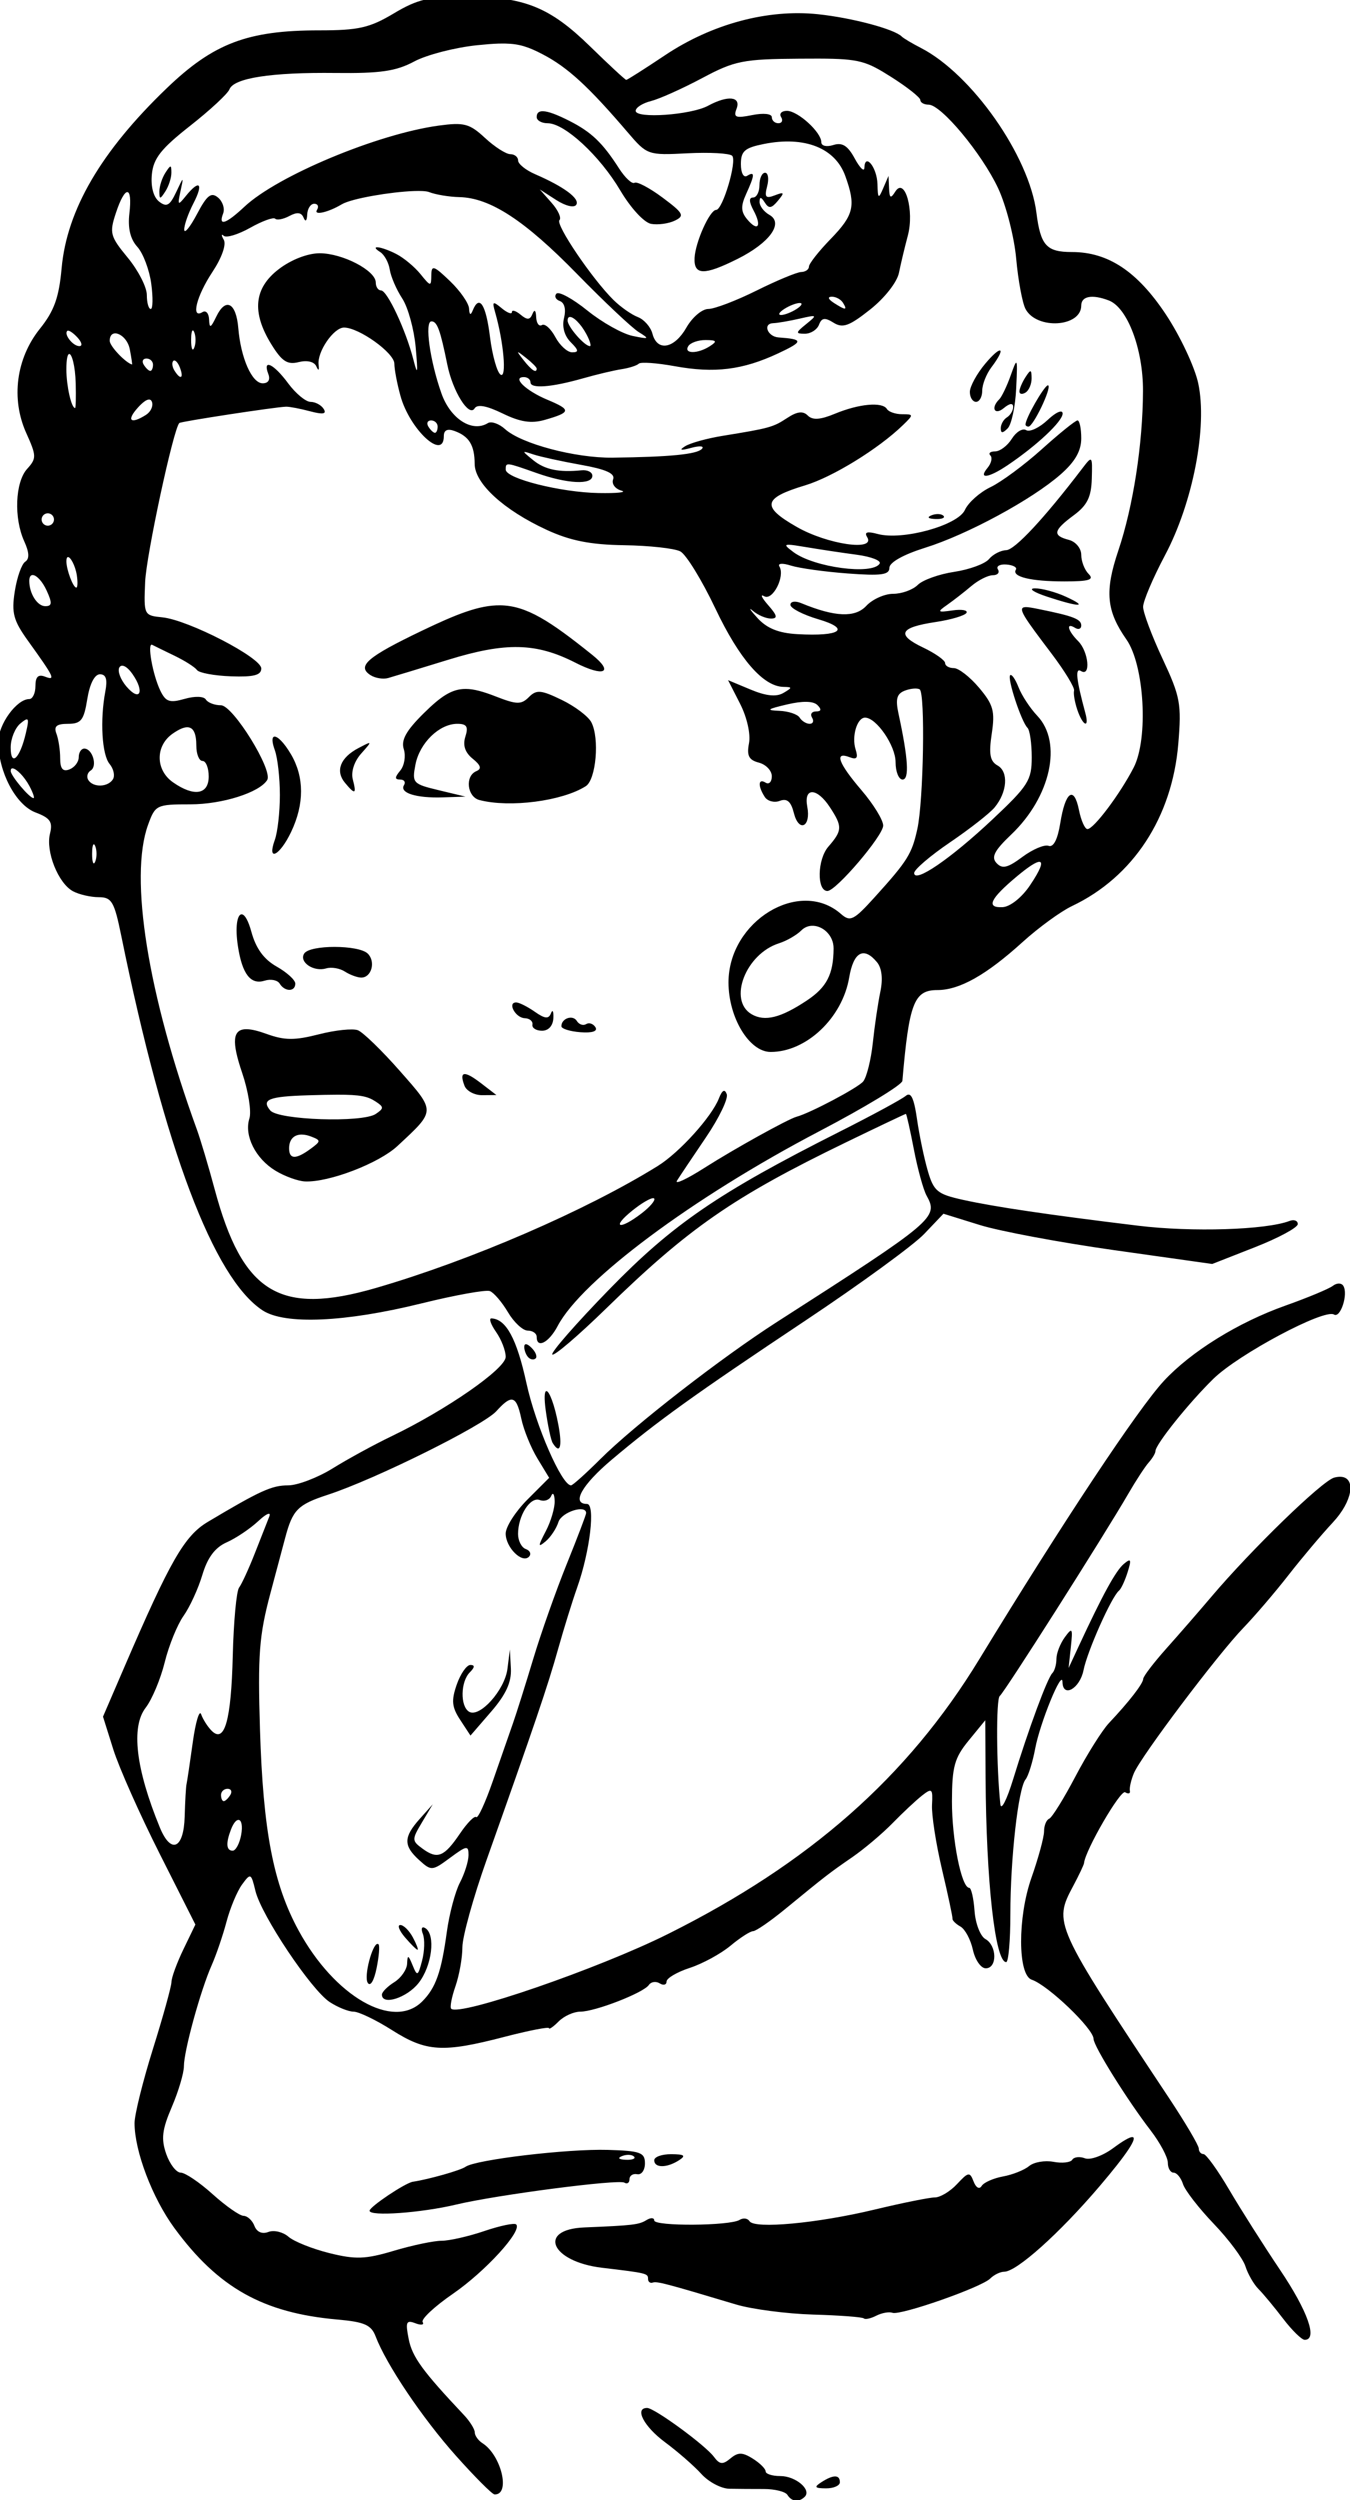
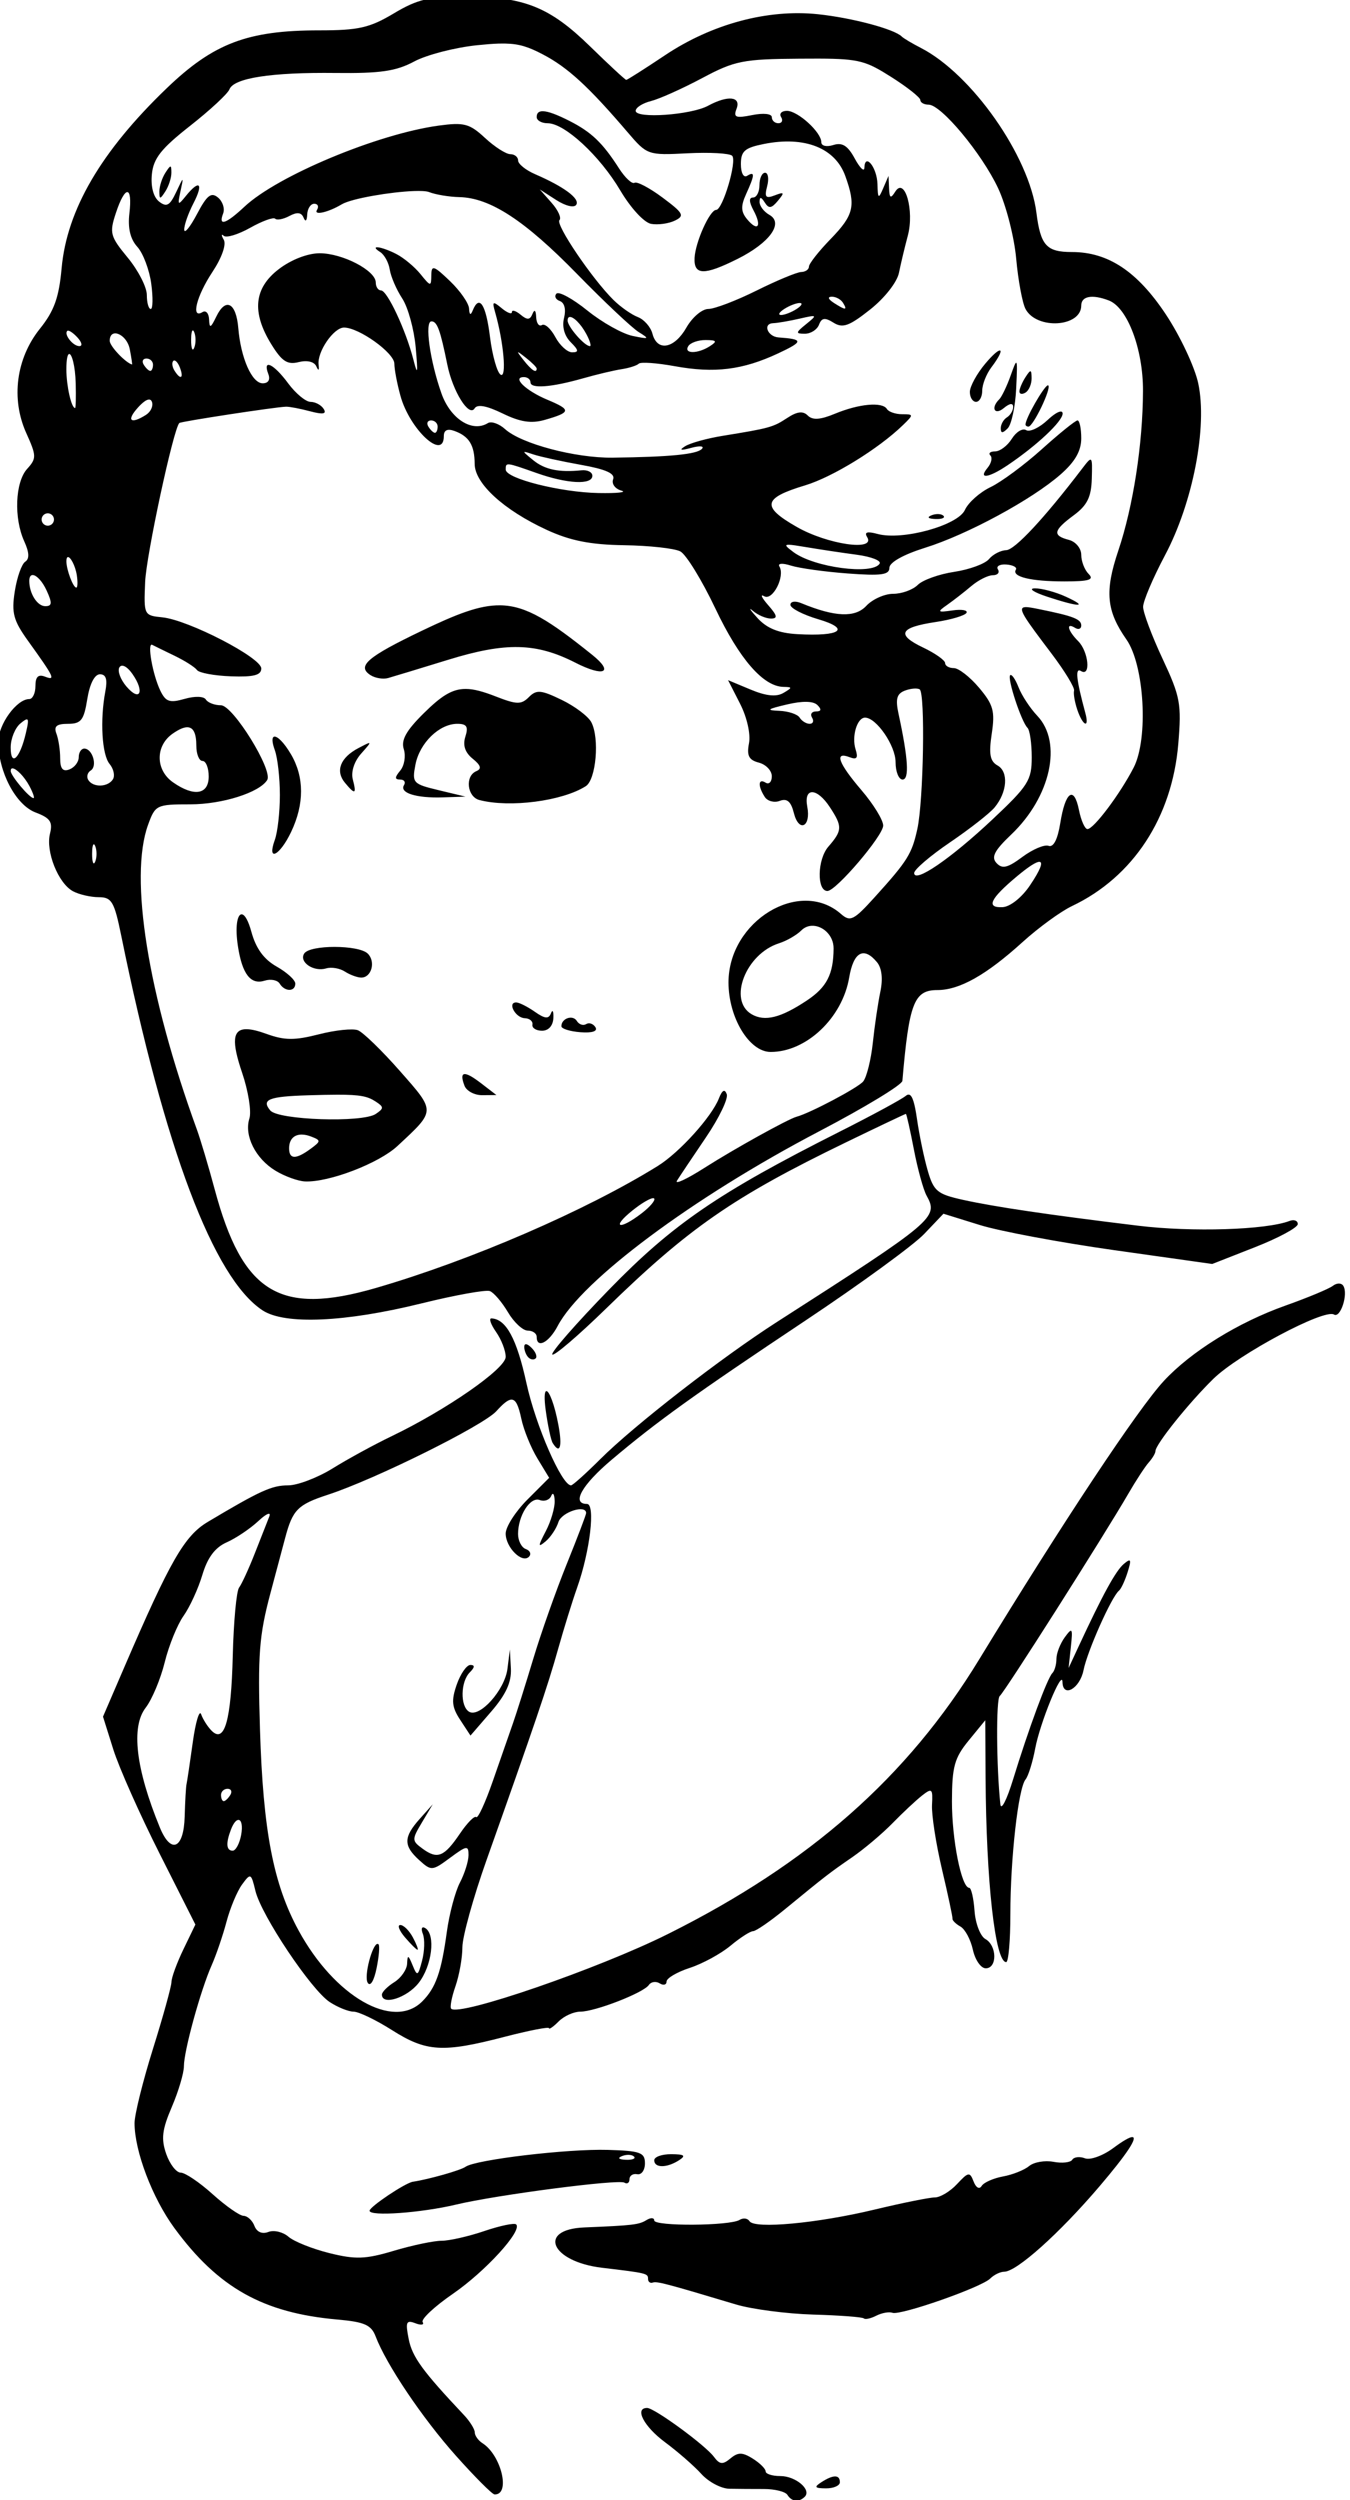
<svg xmlns="http://www.w3.org/2000/svg" width="57.812mm" height="107.01mm" version="1.1" viewBox="0 0 57.812 107.01">
  <g transform="translate(46.477 94.391)">
-     <path transform="scale(.265)" d="m-100.16-356.75c-5.866-0.015-7.743 0.427-11.588 2.723-3.907 2.333-5.697 2.738-12.068 2.738-11.562 0-17.067 2.089-24.623 9.344-10.621 10.196-16.138 19.64-16.99 29.084-0.426 4.728-1.202 6.888-3.504 9.758-3.848 4.796-4.702 11.322-2.207 16.855 1.664 3.69 1.674 4.091 0.135 5.791-1.933 2.136-2.163 7.957-0.461 11.693 0.815 1.789 0.864 2.833 0.152 3.297-0.573 0.373-1.331 2.53-1.684 4.793-0.545 3.495-0.22 4.698 2.154 8 4.237 5.892 4.498 6.444 2.736 5.768-1.1-0.422-1.551 0.018-1.551 1.512 0 1.159-0.45 2.106-1 2.106-2.029 0-5 4.088-5 6.879 0 4.874 2.82 10.228 6.025 11.438 2.367 0.893 2.8 1.528 2.328 3.41-0.724 2.886 1.33 8.035 3.717 9.312 0.988 0.529 2.863 0.961 4.164 0.961 2.099 0 2.508 0.704 3.639 6.25 7.003 34.341 14.914 55.29 22.838 60.482 3.585 2.349 13.318 1.922 25.672-1.127 5.436-1.341 10.409-2.237 11.053-1.99 0.643 0.247 1.959 1.785 2.924 3.418 0.965 1.633 2.403 2.967 3.197 2.967s1.443 0.45 1.443 1h-2e-3c0 1.968 1.975 0.95 3.397-1.75 3.891-7.394 21.883-20.778 42.268-31.443 7.335-3.838 13.381-7.503 13.436-8.143 1.073-12.559 1.885-14.664 5.643-14.664 3.587 0 7.899-2.425 13.777-7.752 2.582-2.339 6.174-4.956 7.982-5.814 9.879-4.688 16.185-14.303 17.182-26.195 0.542-6.467 0.331-7.611-2.545-13.758-1.726-3.687-3.139-7.456-3.139-8.375s1.592-4.667 3.537-8.33c4.514-8.501 6.88-20.734 5.371-27.771-0.568-2.647-2.931-7.668-5.252-11.158-4.606-6.926-9.31-10.045-15.152-10.045-4.125 0-5.074-1.05-5.746-6.356-1.162-9.173-10.428-22.374-18.682-26.617-1.417-0.728-2.801-1.551-3.076-1.83-1.187-1.204-8.071-3.034-13.572-3.609-8.102-0.847-17.12 1.575-24.691 6.631-3.28 2.19-6.096 3.981-6.26 3.981-0.164 0-2.789-2.432-5.834-5.404-6.532-6.377-10.672-8.034-20.143-8.057zm6.416 7.592c2.305 0.046 3.78 0.55 6.062 1.74 4.028 2.1 7.399 5.193 13.717 12.582 3.157 3.693 3.269 3.732 9.678 3.402 3.566-0.183 6.813-4e-3 7.217 0.4 0.821 0.821-1.523 8.744-2.588 8.744-1.025 0-3.36 5.193-3.484 7.75-0.138 2.822 1.539 2.863 6.936 0.168 5.2-2.597 7.516-5.796 5.152-7.119-0.882-0.494-1.595-1.438-1.588-2.098 0.011-0.858 0.25-0.829 0.838 0.098 0.656 1.034 1.086 0.978 2.125-0.273 1.117-1.346 1.047-1.472-0.498-0.879-1.476 0.566-1.699 0.3-1.234-1.477 0.312-1.193 0.159-2.17-0.34-2.17-0.499 0-0.906 0.9-0.906 2 0 1.1-0.466 2-1.035 2-0.688 0-0.661 0.7 0.08 2.086 1.383 2.584 0.693 3.511-1.051 1.41-0.999-1.204-1.031-2.122-0.143-4.072 1.408-3.091 1.441-3.723 0.148-2.924-0.565 0.349-1-0.473-1-1.895 0-2.106 0.609-2.635 3.75-3.26 6.543-1.301 11.481 0.642 13.115 5.16 1.75 4.84 1.409 6.311-2.365 10.197-1.925 1.982-3.5 3.986-3.5 4.451s-0.562 0.858-1.25 0.877c-0.688 0.017-3.939 1.367-7.225 3-3.286 1.633-6.795 2.969-7.797 2.969-1.002 0-2.588 1.348-3.525 2.994-1.952 3.431-4.726 3.942-5.492 1.012-0.287-1.097-1.353-2.312-2.367-2.699-1.015-0.387-2.781-1.626-3.926-2.754-3.451-3.403-9.42-12.217-8.736-12.9 0.352-0.351-0.221-1.612-1.272-2.801l-1.91-2.16 2.656 1.709c1.521 0.978 2.908 1.304 3.242 0.764 0.61-0.987-1.974-2.904-6.648-4.93-1.512-0.655-2.75-1.651-2.75-2.213s-0.567-1.022-1.26-1.022c-0.693 0-2.534-1.18-4.09-2.623-2.497-2.315-3.378-2.549-7.49-1.99-9.843 1.337-26.023 8.084-31.367 13.082-3.033 2.837-4.276 3.235-3.459 1.105 0.301-0.785-0.075-1.942-0.834-2.572-1.103-0.915-1.782-0.379-3.394 2.676-1.109 2.102-2.04 3.238-2.062 2.523-0.024-0.715 0.643-2.627 1.482-4.25 1.683-3.255 0.992-3.938-1.217-1.201-1.292 1.601-1.367 1.537-0.871-0.75 0.536-2.475 0.53-2.473-0.711 0.16-1.016 2.156-1.535 2.44-2.74 1.5-0.915-0.713-1.366-2.404-1.174-4.393 0.25-2.586 1.485-4.153 6.178-7.84 3.226-2.535 6.087-5.187 6.357-5.893 0.705-1.836 6.778-2.772 17.172-2.648 7.196 0.086 9.761-0.288 12.682-1.853 2.013-1.079 6.59-2.262 10.17-2.629 1.382-0.142 2.518-0.235 3.5-0.266 0.368-0.011 0.714-0.014 1.043-8e-3zm50.748 2.432c6.547 0.024 7.66 0.457 11.586 2.938 2.611 1.65 4.749 3.337 4.75 3.75 9.78e-4 0.412 0.601 0.75 1.334 0.75 2.039 0 8.615 7.9 11.238 13.5 1.288 2.75 2.603 7.871 2.92 11.379 0.317 3.508 0.997 7.167 1.512 8.129 1.804 3.371 8.998 2.926 8.998-0.557 1e-8 -1.534 1.766-1.86 4.461-0.826 3.007 1.154 5.54 7.848 5.518 14.586-0.027 8.607-1.585 18.681-3.996 25.838-2.21 6.559-1.921 9.696 1.32 14.328 2.906 4.154 3.576 16.017 1.168 20.691-2.2 4.27-6.455 9.932-7.465 9.932-0.416 0-1.032-1.378-1.369-3.064-0.802-4.008-2.207-3.026-3.029 2.119-0.419 2.622-1.098 3.935-1.883 3.648-0.674-0.246-2.58 0.562-4.236 1.795-2.382 1.773-3.253 1.98-4.174 0.994-0.9-0.964-0.363-2.009 2.379-4.619 6.377-6.07 8.305-14.849 4.209-19.164-1.153-1.214-2.515-3.284-3.027-4.598-0.513-1.314-1.125-2.196-1.359-1.961-0.503 0.503 1.802 7.502 2.799 8.498 0.377 0.377 0.686 2.519 0.686 4.76 0 3.714-0.567 4.603-6.4 10.082-6.721 6.312-12.598 10.327-12.598 8.604 0-0.561 2.604-2.788 5.789-4.951 3.185-2.163 6.426-4.698 7.203-5.635 2.058-2.48 2.291-5.768 0.48-6.781-1.22-0.682-1.431-1.835-0.938-5.123 0.548-3.656 0.266-4.684-2.039-7.424-1.472-1.749-3.31-3.18-4.086-3.18-0.776 0-1.41-0.366-1.41-0.814 0-0.448-1.6-1.576-3.555-2.508-4.383-2.09-3.819-3.244 2.018-4.119 2.469-0.37 4.711-1.032 4.982-1.471 0.271-0.439-0.731-0.623-2.227-0.408-2.465 0.353-2.547 0.269-0.885-0.895 1.009-0.706 2.765-2.073 3.902-3.035 1.138-0.963 2.701-1.75 3.475-1.75 0.773 0 1.145-0.423 0.826-0.939-0.319-0.517 0.297-0.872 1.371-0.791 1.074 0.081 1.761 0.456 1.527 0.834-0.704 1.14 2.429 1.897 7.846 1.897 3.981 0 4.851-0.266 3.918-1.199-0.66-0.66-1.199-2.052-1.199-3.094 0-1.053-0.888-2.125-2-2.416-2.687-0.703-2.523-1.528 0.797-3.982 2.164-1.6 2.824-2.936 2.908-5.891 0.107-3.758 0.081-3.786-1.549-1.65-6.144 8.052-10.888 13.144-12.285 13.186-0.895 0.027-2.146 0.674-2.781 1.439-0.635 0.765-3.161 1.691-5.611 2.059-2.451 0.368-5.104 1.317-5.896 2.109-0.792 0.792-2.58 1.439-3.973 1.439-1.393 0-3.349 0.877-4.346 1.947-1.812 1.945-5.07 1.809-10.514-0.438-0.979-0.404-1.75-0.284-1.75 0.273 0 0.548 2.031 1.597 4.514 2.33 5.314 1.569 3.595 2.799-3.365 2.406-3.067-0.173-4.947-0.934-6.484-2.621-1.191-1.307-1.512-1.818-0.715-1.137 0.798 0.681 2.104 1.238 2.904 1.238 1.135 0 1.037-0.477-0.449-2.172-1.048-1.195-1.339-1.84-0.646-1.436 1.364 0.798 3.418-3.198 2.467-4.799-0.311-0.523 0.481-0.585 1.869-0.145 1.323 0.42 5.444 0.991 9.156 1.27 5.423 0.407 6.75 0.227 6.75-0.922 0-0.866 2.267-2.137 5.75-3.225 6.836-2.134 17.287-7.788 21.924-11.859 2.33-2.046 3.326-3.787 3.326-5.816 0-1.593-0.272-2.897-0.604-2.897-0.332 0-2.919 2.085-5.75 4.633-2.831 2.548-6.567 5.31-8.301 6.139-1.734 0.829-3.599 2.487-4.144 3.686-1.142 2.506-10.091 4.968-14.107 3.881-1.689-0.457-2.193-0.307-1.691 0.506 1.442 2.333-6.394 1.203-11.373-1.641-5.766-3.293-5.493-4.657 1.344-6.715 4.447-1.339 11.863-5.903 15.82-9.738 1.74-1.686 1.735-1.75-0.135-1.75-1.067 0-2.177-0.38-2.465-0.846-0.736-1.191-4.505-0.848-8.4 0.766-2.365 0.98-3.613 1.063-4.385 0.291-0.772-0.772-1.717-0.662-3.32 0.389-2.303 1.509-2.815 1.651-10.49 2.897-2.475 0.402-5.175 1.15-6 1.664-1.05 0.655-0.75 0.734 1 0.264 1.375-0.37 2.137-0.288 1.691 0.18-0.83 0.872-5.188 1.296-14.443 1.408-6.009 0.073-14.742-2.244-17.35-4.604-0.974-0.881-2.23-1.32-2.789-0.975-2.528 1.562-6.035-0.674-7.492-4.779-1.868-5.263-2.757-11.654-1.621-11.654 0.922 0 1.423 1.366 2.561 6.986 0.876 4.324 3.504 8.537 4.41 7.07 0.439-0.711 1.942-0.439 4.527 0.818 2.866 1.394 4.637 1.662 6.824 1.035 4.255-1.22 4.306-1.621 0.412-3.248-3.496-1.461-5.773-3.662-3.789-3.662 0.582 0 1.059 0.381 1.059 0.846 0 1.07 3.357 0.816 8.5-0.646 2.2-0.626 5.001-1.291 6.225-1.477 1.223-0.186 2.472-0.586 2.775-0.889 0.303-0.303 2.904-0.122 5.777 0.402 6.473 1.181 11.015 0.619 16.77-2.076 4.09-1.917 4.096-2.275 0.035-2.566-1.792-0.129-2.584-2.245-0.861-2.301 0.703-0.023 2.629-0.353 4.279-0.734 2.849-0.659 2.902-0.614 1.059 0.875-1.732 1.399-1.756 1.566-0.219 1.566 0.947 0 1.973-0.654 2.279-1.453 0.435-1.135 0.953-1.206 2.359-0.328 1.48 0.924 2.531 0.545 5.912-2.133 2.333-1.847 4.347-4.411 4.652-5.922 0.297-1.465 0.943-4.171 1.435-6.014 1.078-4.035-0.486-9.542-2.022-7.115-0.754 1.191-0.942 1.09-1.012-0.535l-0.086-2-0.859 2c-0.768 1.786-0.867 1.713-0.93-0.689-0.07-2.678-2.035-5.115-2.111-2.619-0.022 0.72-0.722 0.049-1.557-1.49-1.128-2.08-2.018-2.64-3.461-2.182-1.095 0.348-1.941 0.151-1.941-0.451 0-1.614-3.79-5.068-5.561-5.068-0.857 0-1.279 0.45-0.939 1 0.34 0.55 0.141 1-0.441 1s-1.059-0.438-1.059-0.975c0-0.561-1.344-0.707-3.168-0.342-2.675 0.535-3.069 0.377-2.531-1.023 0.765-1.992-1.403-2.216-4.617-0.477-2.745 1.486-11.684 2.112-11.684 0.818 0-0.53 1.112-1.242 2.473-1.584 1.361-0.342 5.073-2.006 8.25-3.697 5.299-2.822 6.603-3.08 15.777-3.147 1.181-9e-3 2.227-0.015 3.162-0.012zm-44.621 8.498c-0.122-4e-3 -0.232 1e-3 -0.332 0.018-0.48 0.077-0.709 0.385-0.709 0.922 0 0.55 0.797 1 1.772 1 2.743 0 8.413 5.24 11.729 10.838 1.704 2.877 3.864 5.216 5 5.416 1.1 0.194 2.822-0.042 3.826-0.525 1.622-0.781 1.399-1.197-1.982-3.719-2.095-1.562-4.135-2.639-4.533-2.393-0.398 0.246-1.528-0.804-2.51-2.334-2.65-4.128-4.447-5.849-8.002-7.656-2.007-1.02-3.404-1.539-4.258-1.566zm-60.234 8.939c-0.135 0-0.376 0.333-0.807 1-0.533 0.825-0.971 2.175-0.971 3 0 1.333 0.109 1.333 0.971 0 0.533-0.825 0.969-2.175 0.969-3 0-0.667-0.028-1-0.162-1zm39.379 3.951c0.529-0.018 1.004-0.019 1.402 4e-3 0.456 0.026 0.811 0.08 1.035 0.168 1.031 0.405 3.231 0.77 4.889 0.809 4.977 0.116 10.546 3.748 18.986 12.385 4.4 4.502 8.9 8.74 10 9.42 1.793 1.108 1.689 1.172-1 0.613-1.65-0.343-4.937-2.187-7.305-4.098-2.368-1.911-4.618-3.138-5-2.727-0.382 0.412-0.134 0.95 0.553 1.195 0.75 0.268 1.02 1.352 0.678 2.719-0.355 1.413 0.05 2.896 1.072 3.918 1.296 1.296 1.348 1.645 0.242 1.645-0.771 0-1.997-1.111-2.723-2.467-0.726-1.356-1.701-2.23-2.168-1.941-0.467 0.289-0.886-0.288-0.93-1.283-0.049-1.119-0.275-1.317-0.596-0.518-0.398 0.992-0.845 1.021-1.922 0.127-0.772-0.64-1.402-0.83-1.402-0.42 0 0.41-0.74 0.131-1.645-0.619-1.445-1.2-1.575-1.124-1.072 0.627 1.38 4.813 1.905 10.727 0.896 10.104-0.572-0.353-1.348-3.111-1.725-6.127-0.658-5.266-1.724-6.882-2.793-4.234-0.333 0.825-0.532 0.719-0.584-0.312-0.043-0.86-1.428-2.857-3.078-4.438-2.652-2.541-3.005-2.648-3.023-0.936-0.021 1.843-0.107 1.831-1.75-0.197-0.95-1.173-2.709-2.636-3.91-3.25-2.468-1.262-4.468-1.498-2.592-0.307 0.674 0.428 1.366 1.705 1.539 2.838 0.173 1.133 1.079 3.227 2.014 4.652 0.934 1.426 1.911 4.979 2.174 7.896 0.385 4.285 0.313 4.659-0.381 1.949-1.215-4.74-4.217-11.146-5.223-11.146-0.466 0-0.848-0.577-0.848-1.283 0-1.924-5.364-4.717-9.061-4.717-1.945 0-4.595 1.027-6.596 2.553-4.032 3.075-4.42 6.97-1.215 12.156 1.702 2.755 2.586 3.329 4.416 2.869 1.362-0.342 2.514-0.069 2.844 0.674 0.358 0.805 0.489 0.716 0.373-0.252-0.251-2.087 2.43-6 4.111-6 2.419 0 8.125 4.093 8.133 5.832 3e-3 0.918 0.449 3.268 0.992 5.223 1.507 5.426 7.002 10.51 7.002 6.479 0-0.978 0.585-1.254 1.75-0.824 2.35 0.867 3.216 2.292 3.234 5.318 0.019 3.161 4.706 7.447 11.646 10.646 3.804 1.754 7.039 2.394 12.5 2.477 4.052 0.061 8.138 0.509 9.078 0.994 0.94 0.485 3.495 4.644 5.68 9.242 3.872 8.15 7.728 12.583 10.996 12.645 1.468 0.028 1.464 0.119-0.031 0.992-1.127 0.658-2.794 0.481-5.283-0.559l-3.639-1.52 1.94 3.801c1.117 2.19 1.73 4.899 1.445 6.389-0.385 2.012-0.03 2.708 1.596 3.133 1.149 0.301 2.09 1.29 2.09 2.199 0 0.909-0.45 1.373-1 1.033-1.201-0.742-1.285 0.504-0.154 2.285 0.448 0.706 1.546 1.002 2.441 0.658 1.174-0.451 1.81 0.096 2.277 1.959 0.803 3.201 2.796 2.264 2.168-1.02-0.604-3.16 1.56-3.111 3.652 0.082 2.05 3.13 2.026 3.755-0.248 6.377-1.787 2.06-1.892 7.158-0.148 7.158 1.393 0 9.012-8.935 9.012-10.568 0-0.887-1.575-3.452-3.5-5.701-3.756-4.388-4.452-6.309-1.935-5.344 1.174 0.45 1.417 0.137 0.977-1.252-0.665-2.096 0.237-5.135 1.525-5.135 1.831 0 4.934 4.521 4.934 7.189 0 1.546 0.508 2.811 1.131 2.811 1.117 0 0.906-3.427-0.65-10.605-0.521-2.402-0.291-3.253 1.014-3.754 0.928-0.356 2.006-0.448 2.398-0.205 0.92 0.569 0.628 17.988-0.379 22.564-0.883 4.015-1.581 5.132-6.84 10.945-3.442 3.804-3.994 4.081-5.5 2.76-6.673-5.851-18.174 1.149-18.174 11.061 0 5.684 3.35 11.218 6.799 11.229 5.775 0.017 11.603-5.499 12.705-12.023 0.699-4.139 2.353-5.051 4.488-2.478 0.785 0.946 0.986 2.683 0.551 4.75-0.378 1.792-0.927 5.508-1.219 8.258-0.292 2.75-0.994 5.568-1.56 6.262-0.822 1.007-8.565 5.105-10.764 5.695-1.374 0.369-10.116 5.215-14.816 8.213-2.924 1.865-4.949 2.809-4.5 2.096 0.449-0.713 2.549-3.851 4.668-6.973s3.635-6.265 3.367-6.984c-0.33-0.888-0.738-0.667-1.272 0.691-1.172 2.985-6.383 8.742-9.873 10.908-11.605 7.202-30.253 15.267-45.572 19.709h-2e-3c-15.539 4.506-21.527 0.838-26.035-15.949-0.985-3.666-2.281-8.016-2.881-9.666-7.919-21.773-10.952-40.697-7.885-49.18 1.167-3.227 1.359-3.32 6.846-3.32 5.144 0 11.159-1.905 12.41-3.93 0.971-1.571-5.53-12.07-7.473-12.07-1.026 0-2.125-0.418-2.439-0.928-0.331-0.536-1.784-0.578-3.445-0.102-2.403 0.689-3.041 0.472-3.91-1.324-1.247-2.579-2.18-7.857-1.309-7.404 0.34 0.177 1.969 0.973 3.619 1.77 1.65 0.796 3.272 1.828 3.606 2.293 0.333 0.465 2.808 0.924 5.5 1.02 3.687 0.131 4.894-0.182 4.894-1.273 0-1.752-11.801-7.841-16-8.256-2.961-0.293-2.997-0.367-2.768-5.711 0.187-4.359 4.57-24.731 5.523-25.672 0.256-0.253 15.517-2.584 17.244-2.635 0.55-0.016 2.304 0.318 3.898 0.742 2.079 0.553 2.699 0.447 2.191-0.375-0.389-0.63-1.343-1.145-2.119-1.145-0.776 0-2.409-1.35-3.629-3-2.343-3.17-4.173-4.026-3.203-1.5 0.352 0.919-4.2e-4 1.5-0.91 1.5-1.74 0-3.538-4.069-3.943-8.924-0.343-4.109-2.04-4.995-3.553-1.855-0.905 1.877-1.11 1.96-1.166 0.469-0.037-0.995-0.516-1.529-1.066-1.189-1.909 1.18-0.987-2.566 1.594-6.465 1.535-2.32 2.287-4.455 1.84-5.229-0.415-0.719-0.414-1.002 2e-3 -0.629 0.416 0.374 2.34-0.211 4.277-1.299 1.937-1.088 3.752-1.746 4.035-1.463 0.283 0.283 1.319 0.083 2.303-0.443 1.247-0.668 1.939-0.581 2.289 0.285 0.296 0.732 0.534 0.524 0.58-0.508 0.043-0.963 0.556-1.75 1.139-1.75 0.583 0 0.783 0.445 0.447 0.988-0.588 0.952 1.79 0.421 3.994-0.893 1.602-0.955 7.981-2.017 11.688-2.147zm-46.336 0.172c0.426 0.01 0.599 1.151 0.334 3.422-0.28 2.395 0.137 4.155 1.285 5.424 0.935 1.033 1.945 3.712 2.246 5.955 0.301 2.243 0.263 4.076-0.084 4.076-0.347 0-0.631-1.022-0.631-2.272s-1.384-3.951-3.076-6.004c-2.856-3.464-2.995-3.983-1.924-7.229 0.746-2.26 1.424-3.383 1.85-3.373zm113.84 16.893c0.655-8e-3 1.471 0.434 1.81 0.984 0.767 1.242 0.421 1.242-1.5 0-0.901-0.582-1.026-0.977-0.311-0.984zm-5.189 1.016c0.55 0 0.325 0.436-0.5 0.969-0.825 0.533-1.95 0.971-2.5 0.971-0.55 0-0.325-0.438 0.5-0.971 0.825-0.533 1.95-0.969 2.5-0.969zm-37.199 2.264c0.564-0.121 1.808 1.042 2.728 2.762 0.573 1.069 0.831 1.943 0.576 1.943-0.866 0-3.606-3.136-3.606-4.129 0-0.352 0.113-0.536 0.301-0.576zm-60.836 2.168c0.06 0.022 0.128 0.115 0.197 0.287 0.277 0.688 0.277 1.812 0 2.5-0.277 0.688-0.506 0.125-0.506-1.25 0-1.031 0.128-1.605 0.309-1.537zm-20.219 0.033c0.28-0.02 0.922 0.432 1.543 1.105 0.709 0.77 0.848 1.398 0.309 1.398-1.038 0-2.542-1.901-1.949-2.465 0.024-0.023 0.058-0.036 0.098-0.039zm7.656 0.441c0.855 7e-3 2.05 1.034 2.342 2.562 0.263 1.375 0.428 2.488 0.367 2.469-1.097-0.313-3.611-2.979-3.611-3.828 0-0.844 0.39-1.207 0.902-1.203zm95.406 1.078c1.781 0.012 1.911 0.196 0.691 0.984-1.97 1.273-4.287 1.273-3.5 0 0.34-0.55 1.603-0.992 2.809-0.984zm47.488 1.688c-0.33 0.054-1.134 0.734-2.297 2.115-1.375 1.634-2.5 3.693-2.5 4.576 0 0.883 0.45 1.605 1 1.605 0.55 0 1-0.814 1-1.809 0-0.995 0.659-2.682 1.467-3.75 1.393-1.842 1.754-2.807 1.33-2.738zm-77.797 0.297c0.052-0.052 0.457 0.251 1.25 0.873 0.962 0.755 1.75 1.542 1.75 1.75 0 0.823-0.823 0.293-2.129-1.373-0.622-0.793-0.923-1.198-0.871-1.25zm-72.555 0.266c0.418-0.07 0.989 1.85 1.062 4.773 0.055 2.179 0.011 3.961-0.098 3.961-0.603 0-1.41-3.579-1.41-6.248 0-1.688 0.194-2.445 0.445-2.486zm12.494 0.734c0.582 0 1.061 0.45 1.061 1 0 0.55-0.199 1-0.441 1-0.243 0-0.719-0.45-1.059-1-0.34-0.55-0.143-1 0.439-1zm4.443 0.326c0.272-0.072 0.676 0.388 0.961 1.131 0.676 1.762 0.101 2.072-0.885 0.477-0.362-0.587-0.446-1.281-0.184-1.543 0.033-0.033 0.069-0.054 0.107-0.064zm136.11 0.355c-0.137-0.032-0.408 0.685-0.873 1.998-0.618 1.748-1.461 3.51-1.873 3.916-1.418 1.397-0.749 2.648 0.75 1.404 0.946-0.785 1.5-0.85 1.5-0.18 0 0.585-0.45 1.34-1 1.68-0.55 0.34-1 1.132-1 1.76 0 0.841 0.293 0.848 1.117 0.023 0.615-0.615 1.234-3.519 1.375-6.451 0.136-2.833 0.18-4.109 0.004-4.15zm2.305 1.383c-0.14-0.027-0.383 0.289-0.801 0.936-0.533 0.825-0.979 1.866-0.986 2.311-0.008 0.445 0.436 0.529 0.986 0.189 0.55-0.34 0.992-1.379 0.984-2.309-0.007-0.729-0.043-1.1-0.184-1.127zm2.769 2.275c-0.685 0.299-3.57 5.314-3.57 6.314 0 0.19 0.212 0.346 0.473 0.346 0.764 0 3.721-6.139 3.205-6.654-0.025-0.025-0.062-0.026-0.107-6e-3zm-145.24 2.287c0.243-0.013 0.417 0.123 0.514 0.412 0.219 0.656-0.22 1.585-0.975 2.062-2.495 1.581-3.212 0.932-1.303-1.178 0.759-0.839 1.358-1.275 1.764-1.297zm147.43 1.941c-0.05-7e-3 -0.107-5e-3 -0.172 6e-3 -0.43 0.075-1.162 0.553-2.018 1.357-1.334 1.254-2.896 1.988-3.469 1.635-0.573-0.354-1.614 0.275-2.314 1.397-0.7 1.121-1.915 2.037-2.699 2.037-0.783 0-1.13 0.296-0.768 0.658 0.362 0.362 0.156 1.262-0.457 2-1.559 1.879 0.139 1.661 3.227-0.414 4.726-3.176 8.906-7.097 8.906-8.354 0-0.197-0.085-0.301-0.236-0.322zm-101.82 1.432c0.582 0 1.061 0.45 1.061 1 0 0.55-0.199 1-0.441 1-0.243 0-0.719-0.45-1.059-1-0.34-0.55-0.143-1 0.439-1zm15.17 5.092c0.188 0.011 0.651 0.164 1.391 0.408 1.1 0.364 4.556 1.118 7.682 1.676 4.021 0.718 5.534 1.4 5.176 2.332-0.278 0.725 0.315 1.544 1.318 1.82 1.003 0.276-0.651 0.457-3.676 0.4-6.164-0.115-15-2.345-15-3.785 0-1.21-0.016-1.213 5 0.557 4.966 1.752 9 1.948 9 0.438 0-0.585-0.788-0.983-1.75-0.885-3.655 0.372-5.934-0.104-7.811-1.633-1.196-0.975-1.644-1.347-1.33-1.328zm-77.109 9.908c0.55 0 1 0.45 1 1 0 0.55-0.45 1-1 1s-1-0.45-1-1c0-0.55 0.45-1 1-1zm143.92 0.125c-0.347-0.014-0.743 0.049-1.103 0.193-0.798 0.319-0.561 0.556 0.604 0.604 1.054 0.043 1.645-0.193 1.312-0.525-0.166-0.166-0.465-0.257-0.812-0.271zm-24.166 4.951c0.471 8e-3 1.361 0.147 2.75 0.381 2.2 0.371 5.902 0.927 8.229 1.236 2.326 0.31 3.988 0.956 3.691 1.436-1.158 1.874-10.601 0.614-13.92-1.857-1.158-0.862-1.535-1.209-0.75-1.195zm-116.53 1.996c0.396-0.113 1.22 1.324 1.469 2.955 0.166 1.086 0.127 1.973-0.086 1.973-0.515 0-1.6-2.882-1.6-4.248 0-0.432 0.085-0.642 0.217-0.68zm-5.619 2.902c0.597 0.051 1.522 0.996 2.219 2.525 0.914 2.005 0.868 2.5-0.232 2.5-1.292 0-2.584-2.04-2.584-4.08 0-0.683 0.239-0.976 0.598-0.945zm161.9 2.148c-1.1 0.018-0.2 0.625 2 1.35 5.239 1.727 6.779 1.723 3-8e-3 -1.65-0.756-3.9-1.359-5-1.342zm-86.426 2.738c-3.349-0.037-7.008 1.413-12.639 4.113-8.809 4.224-10.528 5.702-8.315 7.15 0.758 0.496 2.054 0.712 2.879 0.48 0.825-0.232 5.208-1.564 9.742-2.959 9.28-2.856 14.192-2.74 20.504 0.48 4.638 2.366 6.303 1.602 2.738-1.256-6.811-5.46-10.604-7.963-14.91-8.01zm84.889 0.293c-1.361 0.069-0.228 1.607 4.221 7.486 2.139 2.827 3.784 5.527 3.654 6-0.129 0.473 0.11 1.872 0.531 3.109 0.898 2.64 1.985 3.061 1.291 0.5-1.474-5.436-1.675-7.375-0.701-6.773 1.623 1.003 1.229-3.144-0.459-4.832-1.695-1.695-2.018-3.083-0.5-2.144 0.55 0.34 1 0.172 1-0.373 0-1.037-1.264-1.525-6.875-2.658-0.977-0.197-1.708-0.337-2.162-0.314zm-146.03 9.465c0.442-0.072 1.092 0.408 1.74 1.334 2.025 2.891 1.219 4.577-0.967 2.023-0.975-1.139-1.486-2.531-1.137-3.096 0.093-0.151 0.216-0.238 0.363-0.262zm-3.514 1.381c0.987 0 1.245 0.811 0.877 2.75-0.884 4.656-0.558 10.238 0.686 11.736 0.651 0.785 0.894 1.897 0.539 2.471-0.8 1.295-3.212 1.364-3.984 0.113-0.316-0.512-0.136-1.203 0.398-1.533 1.124-0.695 0.283-3.537-1.047-3.537-0.491 0-0.893 0.628-0.893 1.395s-0.675 1.652-1.5 1.969c-1.075 0.413-1.5-0.102-1.5-1.812 0-1.313-0.274-3.099-0.607-3.969-0.453-1.18 0.021-1.582 1.871-1.582 2.119 0 2.572-0.581 3.119-4 0.393-2.458 1.181-4 2.041-4zm59.096 2.367c-2.243-3e-3 -3.999 1.193-6.775 3.936-2.84 2.805-3.683 4.323-3.215 5.797 0.349 1.098 0.092 2.651-0.57 3.449-0.915 1.103-0.921 1.451-0.023 1.451 0.651 0 0.933 0.404 0.629 0.896-0.779 1.26 1.953 2.126 6.266 1.984l3.67-0.121-4.344-1.041c-4.165-0.999-4.317-1.167-3.746-4.129 0.674-3.495 3.852-6.59 6.768-6.59 1.525 0 1.812 0.459 1.299 2.074-0.443 1.397-0.059 2.559 1.182 3.562 1.323 1.07 1.49 1.636 0.592 2.01-1.867 0.778-1.508 4.14 0.498 4.666h2e-3c4.904 1.281 13.429 0.167 17.191-2.244 1.657-1.062 2.237-7.725 0.898-10.309-0.496-0.958-2.652-2.587-4.789-3.619-3.363-1.625-4.078-1.686-5.311-0.453-1.233 1.233-1.952 1.22-5.334-0.098-2.022-0.788-3.541-1.221-4.887-1.223zm55.096 2.086c0.833 0.017 1.428 0.192 1.762 0.525 0.695 0.695 0.621 1.022-0.236 1.022-0.692 0-0.98 0.45-0.641 1 0.34 0.55 0.167 1-0.383 1s-1.277-0.45-1.617-1c-0.34-0.55-1.831-1.044-3.311-1.1-2.177-0.081-1.94-0.276 1.238-1.022 1.284-0.301 2.354-0.443 3.188-0.426zm-126.01 2.83c0.313 5e-3 0.213 0.685-0.168 2.293-0.96 4.059-2.434 5.42-2.434 2.248 0-1.418 0.703-3.162 1.562-3.875 0.516-0.428 0.851-0.669 1.039-0.666zm25.939 1.273c0.995 7e-3 1.459 0.997 1.459 3.004 0 1.343 0.45 2.439 1 2.439s1 1.125 1 2.5c0 2.942-2.373 3.33-5.779 0.943-2.834-1.985-2.863-5.88-0.059-7.844 0.994-0.696 1.782-1.047 2.379-1.043zm14.059 1.514c-0.383 0.064-0.429 0.772 0.082 2.18 0.45 1.238 0.818 4.5 0.818 7.25 0 2.75-0.369 6.013-0.818 7.25-1.314 3.616 0.784 2.594 2.633-1.283 2.153-4.514 2.141-8.885-0.031-12.562-1.141-1.932-2.191-2.916-2.684-2.834zm15.334 1.043c-0.024-6e-3 -0.06-2e-3 -0.109 0.012-0.238 0.064-0.773 0.345-1.631 0.795-2.925 1.536-3.765 3.688-2.184 5.594 1.648 1.986 1.905 1.877 1.272-0.545-0.315-1.203 0.232-2.896 1.342-4.146 1.017-1.146 1.477-1.668 1.31-1.709zm-57.619 4.084c0.589 0.028 1.873 1.287 2.715 2.859 0.572 1.069 0.869 1.943 0.66 1.943-0.649 0-3.689-3.615-3.689-4.387 0-0.298 0.118-0.425 0.314-0.416zm13.15 12.266c0.06 0.022 0.128 0.115 0.197 0.287 0.277 0.688 0.277 1.812 0 2.5-0.277 0.688-0.506 0.125-0.506-1.25 0-1.031 0.128-1.605 0.309-1.537zm152.76 2.826c0.666 5e-3 0.185 1.288-1.51 3.803-1.324 1.965-3.197 3.455-4.422 3.518-2.728 0.14-2.032-1.348 2.328-4.988 1.875-1.565 3.086-2.336 3.603-2.332zm-128.95 8.48c-0.659 0.08-1.036 2.003-0.555 5.146 0.693 4.524 2.065 6.285 4.33 5.566 0.976-0.31 2.064-0.094 2.418 0.479 0.834 1.349 2.525 1.345 2.525-6e-3 0-0.576-1.359-1.813-3.018-2.75-2.071-1.169-3.35-2.933-4.084-5.625-0.494-1.812-1.038-2.693-1.482-2.801-0.046-0.011-0.091-0.015-0.135-0.01zm92.102 1.853c1.735-0.129 3.618 1.471 3.603 3.662-0.026 4.159-1.099 6.254-4.293 8.383-4.235 2.823-6.82 3.471-8.943 2.244-3.87-2.236-0.973-9.754 4.418-11.465 1.23-0.391 2.852-1.325 3.603-2.076 0.47-0.47 1.033-0.705 1.611-0.748zm-77.016 3.406c-2.279-2e-3 -4.49 0.36-4.938 1.084-0.857 1.387 1.554 2.998 3.57 2.387 0.825-0.25 2.175-0.021 3 0.508 0.825 0.529 2.014 0.971 2.643 0.979 1.666 0.022 2.385-2.556 1.078-3.863-0.726-0.726-3.074-1.091-5.354-1.094zm29.326 8.971c-1.473 0-0.11 2.499 1.389 2.547 0.779 0.025 1.337 0.491 1.238 1.035-0.098 0.545 0.6 0.99 1.553 0.99 1.044 0 1.771-0.808 1.828-2.035 0.052-1.12-0.122-1.474-0.387-0.787-0.37 0.96-0.975 0.903-2.621-0.25-1.177-0.824-2.526-1.5-3-1.5zm8.725 2.461c-0.7 0.036-1.418 0.581-1.418 1.387 0 0.401 1.383 0.834 3.072 0.963 1.916 0.146 2.83-0.158 2.43-0.805-0.353-0.571-1.028-0.799-1.502-0.506-0.474 0.293-1.149 0.068-1.5-0.5-0.247-0.4-0.662-0.56-1.082-0.539zm-52.213 1.863c-2.396-0.074-2.504 2.021-0.799 7.037 1 2.943 1.53 6.264 1.176 7.381-0.878 2.766 0.979 6.478 4.227 8.445 1.48 0.897 3.622 1.672 4.76 1.723 3.86 0.171 11.919-2.916 14.932-5.717 6.231-5.793 6.22-5.507 0.396-12.123-2.907-3.302-5.96-6.264-6.785-6.58-0.825-0.317-3.67-0.018-6.324 0.662-3.884 0.995-5.525 0.983-8.406-0.059-1.325-0.479-2.377-0.745-3.176-0.77zm35.111 7.252c-0.441 0.068-0.428 0.694 0.027 1.881 0.326 0.849 1.62 1.534 2.875 1.522l2.281-0.021-2.486-1.91c-1.363-1.047-2.257-1.538-2.697-1.471zm-20.549 3.324c3.781-9e-3 4.959 0.279 6.232 1.115 1.333 0.875 1.333 1.097 0 1.996-2.143 1.445-15.755 0.991-17.049-0.568-1.463-1.763-0.251-2.251 6.068-2.445 1.939-0.06 3.488-0.095 4.748-0.098zm92.441 2e-3c-0.171-0.051-0.358 0.015-0.564 0.191-0.63 0.537-5.435 3.138-10.678 5.781-19.582 9.871-26.947 14.908-37.215 25.453-5.361 5.506-9.511 10.248-9.221 10.539 0.291 0.291 4.228-3.076 8.748-7.482 13.321-12.984 20.58-18.006 38.709-26.787 5.219-2.528 9.575-4.598 9.68-4.598s0.687 2.587 1.295 5.75c0.608 3.163 1.532 6.52 2.055 7.461 1.952 3.515 1.318 4.051-24.168 20.387-8.977 5.754-23.056 16.678-28.551 22.152-2.346 2.337-4.479 4.25-4.74 4.25-1.5 0-5.711-9.647-7.205-16.506-1.562-7.171-3.291-10.368-5.66-10.461-0.444-0.018-0.106 0.967 0.75 2.189 0.856 1.222 1.557 3.033 1.557 4.021 0 1.91-9.574 8.559-18.5 12.846-2.75 1.321-7.002 3.641-9.447 5.156-2.445 1.515-5.693 2.754-7.219 2.754-2.633 0-4.516 0.856-12.975 5.898-3.778 2.252-6.07 6.242-13.52 23.529l-3.416 7.926 1.668 5.305c0.918 2.918 4.278 10.473 7.465 16.789l5.795 11.484-1.926 3.986c-1.059 2.192-1.93 4.571-1.938 5.285-6e-3 0.714-1.351 5.572-2.988 10.797-1.638 5.225-2.978 10.625-2.978 12-6.1e-4 4.527 2.875 12.095 6.447 16.961 7.075 9.638 14.332 13.704 26.342 14.764 4.365 0.385 5.464 0.872 6.17 2.728 1.726 4.54 7.557 13.2 12.971 19.266 3.052 3.42 5.858 6.232 6.238 6.25 2.632 0.124 1.125-6.311-1.938-8.268-0.688-0.44-1.252-1.227-1.252-1.75 0-0.523-0.787-1.786-1.75-2.807-6.677-7.081-8.347-9.369-8.92-12.236-0.557-2.784-0.406-3.149 1.062-2.586 0.941 0.361 1.476 0.276 1.189-0.188-0.287-0.464 1.916-2.521 4.894-4.572 5.263-3.625 11.241-10.177 10.219-11.199-0.278-0.278-2.59 0.202-5.137 1.066-2.546 0.865-5.656 1.572-6.912 1.572-1.256 0-4.728 0.727-7.715 1.617-4.607 1.373-6.19 1.43-10.432 0.375-2.75-0.684-5.723-1.873-6.606-2.643-0.883-0.769-2.342-1.117-3.242-0.771-1.012 0.388-1.871 0.017-2.252-0.975-0.338-0.882-1.129-1.614-1.758-1.627-0.629-0.013-2.881-1.588-5.004-3.5-2.123-1.912-4.442-3.477-5.152-3.477-0.71 0-1.764-1.36-2.344-3.022-0.848-2.433-0.672-3.911 0.902-7.584 1.075-2.509 1.955-5.467 1.955-6.574 0-2.486 2.691-12.271 4.488-16.32 0.732-1.65 1.812-4.814 2.4-7.031 0.588-2.217 1.716-4.918 2.508-6 1.385-1.894 1.467-1.855 2.164 1.031 0.954 3.951 9 15.981 12.004 17.949 1.301 0.852 3.04 1.551 3.865 1.551 0.825-1e-6 3.629 1.35 6.231 3 5.508 3.493 8.191 3.653 18.09 1.082 3.987-1.036 7.25-1.671 7.25-1.412 0 0.259 0.706-0.235 1.57-1.1 0.864-0.864 2.431-1.57 3.481-1.57 2.401 0 10.234-3.046 11.086-4.311 0.351-0.521 1.139-0.638 1.75-0.26 0.611 0.378 1.113 0.245 1.113-0.295 0-0.54 1.688-1.531 3.75-2.203 2.062-0.672 5.021-2.283 6.576-3.578 1.555-1.295 3.2-2.353 3.656-2.353 0.456 0 2.782-1.604 5.172-3.562 6.642-5.445 7.096-5.795 10.846-8.381 1.925-1.327 4.85-3.795 6.5-5.484 1.65-1.69 3.798-3.702 4.775-4.469 1.618-1.271 1.765-1.137 1.619 1.5-0.088 1.592 0.636 6.271 1.609 10.396 0.973 4.125 1.741 7.725 1.703 8-0.036 0.275 0.542 0.84 1.285 1.256 0.743 0.416 1.646 2.103 2.008 3.75 0.362 1.647 1.297 2.994 2.078 2.994 1.878-1e-6 1.83-3.673-0.062-4.732-0.816-0.457-1.603-2.502-1.75-4.547-0.147-2.045-0.532-3.718-0.857-3.719-1.255-0.004-2.808-7.795-2.793-14.002 0.014-5.556 0.405-6.978 2.699-9.783l2.686-3.281 0.051 9.281c0.092 16.75 1.549 29.783 3.328 29.783 0.374 0 0.678-3.487 0.678-7.75-0.001-8.979 1.275-20.301 2.451-21.75 0.447-0.55 1.148-2.796 1.559-4.99 0.779-4.167 4.372-12.934 4.41-10.76 0.046 2.636 2.803 1.095 3.402-1.902 0.621-3.106 4.535-11.874 5.734-12.848 0.339-0.275 0.966-1.621 1.395-2.992 0.646-2.067 0.541-2.293-0.615-1.322-1.302 1.093-3.399 4.92-7.301 13.314l-1.627 3.5 0.367-3.406c0.33-3.067 0.233-3.221-0.982-1.559-0.742 1.015-1.35 2.585-1.35 3.488 0 0.903-0.299 1.942-0.664 2.307-0.808 0.808-3.848 9.035-6.344 17.17-1.012 3.3-1.935 5.1-2.053 4-0.646-6.05-0.706-17.039-0.096-17.484 0.721-0.526 16.871-25.927 20.83-32.762 1.196-2.065 2.659-4.299 3.25-4.963 0.591-0.664 1.076-1.482 1.076-1.816 0-1.074 5.377-7.784 9.363-11.684 4.061-3.973 17.918-11.355 19.49-10.383 1.046 0.647 2.331-3.299 1.508-4.631-0.309-0.499-1.039-0.498-1.701 4e-3 -0.639 0.484-4.085 1.919-7.66 3.188-7.626 2.706-15.241 7.419-19.631 12.154-4.189 4.518-16.28 22.74-29.865 45.008-11.582 18.984-27.408 32.928-50.344 44.359-11.209 5.587-33.68 13.322-34.965 12.037-0.235-0.235 0.074-1.867 0.688-3.627 0.614-1.76 1.119-4.595 1.121-6.301 2e-3 -1.705 1.762-8.052 3.91-14.102 7.821-22.022 9.889-28.113 11.539-34 0.925-3.3 2.32-7.8 3.1-10 2.081-5.869 2.975-13.5 1.582-13.5-2.556 0-0.834-3.067 4.016-7.156 7.411-6.248 13.313-10.484 31.35-22.502 8.8-5.864 17.404-12.134 19.121-13.936l3.121-3.275 5.879 1.824c3.233 1.004 13.005 2.83 21.717 4.059l15.84 2.232 6.91-2.711c3.801-1.491 6.912-3.17 6.912-3.731 0-0.56-0.597-0.79-1.326-0.51-3.783 1.452-15.767 1.83-24.475 0.771-14.495-1.762-23.172-3.044-28.313-4.18-4.14-0.915-4.721-1.396-5.682-4.703-0.589-2.026-1.372-5.795-1.742-8.375-0.364-2.539-0.74-3.754-1.254-3.906zm-98.104 6.439c0.432 0.011 0.917 0.114 1.443 0.316 1.62 0.622 1.615 0.75-0.1 2.004-2.364 1.728-3.449 1.697-3.449-0.102 0-1.452 0.811-2.252 2.106-2.219zm56.721 10.27c0.072-1e-3 0.125 0.014 0.158 0.047 0.267 0.263-0.633 1.339-2 2.389-3.64 2.797-5.015 2.37-1.484-0.461 1.444-1.158 2.825-1.967 3.326-1.975zm-20.504 23.594c-0.206-0.026-0.322 0.116-0.322 0.43 0 0.568 0.299 1.333 0.666 1.699 0.367 0.367 0.899 0.435 1.184 0.15 0.284-0.284-0.017-1.048-0.668-1.699-0.359-0.359-0.653-0.554-0.859-0.58zm3.279 7.566c-0.03-4e-3 -0.058 1e-3 -0.084 0.016-0.249 0.138-0.318 1.116-0.045 3.119 0.33 2.423 0.836 4.785 1.123 5.25 1.177 1.905 1.585 0.621 0.924-2.906-0.63-3.364-1.473-5.423-1.918-5.479zm-5.688 1.377c0.736-0.023 1.166 0.977 1.615 3.102 0.378 1.788 1.544 4.663 2.592 6.389l1.904 3.139-3.512 3.512c-1.932 1.932-3.514 4.403-3.514 5.49 0 2.254 2.682 4.901 3.775 3.727 0.399-0.429 0.162-0.979-0.525-1.225-0.688-0.246-1.25-1.339-1.25-2.43 0-2.987 1.978-6.074 3.514-5.484 0.747 0.287 1.577-0.015 1.844-0.672 0.267-0.657 0.519-0.295 0.559 0.805 0.04 1.1-0.602 3.296-1.428 4.879-1.297 2.484-1.302 2.712-0.035 1.66 0.808-0.67 1.741-2.079 2.074-3.129 0.51-1.605 4.473-2.877 4.473-1.436 0 0.261-1.414 3.973-3.143 8.25-1.728 4.277-4.158 11.15-5.398 15.275-1.241 4.125-2.731 8.85-3.312 10.5-0.581 1.65-2.038 5.828-3.236 9.283-1.199 3.455-2.401 6.062-2.672 5.791-0.271-0.271-1.447 0.918-2.615 2.641-2.567 3.788-3.642 4.226-6.047 2.467-1.761-1.288-1.764-1.474-0.1-4.264l1.74-2.918-2.109 2.361c-2.633 2.947-2.65 4.339-0.088 6.658 1.962 1.776 2.106 1.765 5-0.375 2.698-1.994 2.98-2.035 2.973-0.424-0.003 0.979-0.629 2.977-1.393 4.439-0.763 1.463-1.717 5.063-2.119 8-0.883 6.456-1.786 9.003-3.969 11.186-4.675 4.673-14.152-0.763-19.98-11.461-4.082-7.493-5.732-16.074-6.238-32.449-0.373-12.067-0.134-15.193 1.682-22 1.164-4.364 2.236-8.386 2.383-8.936 1.217-4.578 2.025-5.394 6.928-6.996 7.62-2.49 25.09-11.153 27.205-13.49 1.095-1.21 1.851-1.847 2.424-1.865zm134.15 12.471c-0.332-0.034-0.722 4e-3 -1.17 0.121-1.944 0.508-13.362 11.579-19.893 19.289-1.925 2.272-5.177 6.009-7.225 8.303-2.048 2.293-3.735 4.502-3.75 4.908-0.029 0.789-2.265 3.676-5.529 7.137-1.102 1.168-3.543 5.048-5.422 8.623-1.879 3.575-3.788 6.651-4.244 6.834-0.457 0.183-0.83 1.099-0.83 2.035 0 0.936-0.919 4.317-2.043 7.514-2.244 6.384-2.217 15.698 0.049 16.453 2.627 0.876 9.994 7.927 9.994 9.566 0 1.145 5.431 9.855 9.193 14.742 1.543 2.004 2.807 4.367 2.807 5.25 0 0.883 0.419 1.605 0.932 1.605 0.513 0 1.195 0.827 1.516 1.838 0.321 1.011 2.559 3.901 4.975 6.422 2.416 2.521 4.719 5.61 5.117 6.865 0.398 1.255 1.347 2.905 2.107 3.666 0.761 0.761 2.554 2.92 3.986 4.797 1.432 1.877 3 3.412 3.484 3.412 2.137 0 0.511-4.617-3.973-11.283-2.67-3.969-6.373-9.804-8.232-12.967-1.859-3.163-3.725-5.75-4.146-5.75-0.421 0-0.766-0.408-0.766-0.906 0-0.498-2.196-4.211-4.877-8.25-18.527-27.908-18.626-28.128-15.416-34.143 0.939-1.76 1.727-3.426 1.754-3.701 0.194-2.082 5.894-11.897 6.641-11.436 0.52 0.322 0.865 0.215 0.764-0.238-0.101-0.453 0.188-1.726 0.643-2.826 1.111-2.692 13.498-19.132 17.707-23.5 1.855-1.925 5.128-5.75 7.273-8.5 2.145-2.75 5.373-6.579 7.174-8.51 3.22-3.451 3.726-7.133 1.4-7.371zm-173.34 5.963c0.161-3e-3 0.196 0.144 0.074 0.453-0.319 0.806-1.375 3.49-2.348 5.965-0.972 2.475-2.115 4.956-2.537 5.514-0.422 0.557-0.88 5.507-1.016 11-0.259 10.452-1.318 14.212-3.414 12.115-0.64-0.64-1.401-1.831-1.691-2.647-0.29-0.815-0.902 1.218-1.359 4.518-0.458 3.3-0.911 6.338-1.008 6.75-0.097 0.412-0.232 2.775-0.301 5.25-0.145 5.22-2.216 6.123-4.012 1.75-3.885-9.463-4.687-16.237-2.291-19.34 1.023-1.325 2.408-4.627 3.078-7.338 0.67-2.711 2.04-6.086 3.045-7.5 1.005-1.414 2.373-4.394 3.039-6.621 0.838-2.801 2.048-4.419 3.926-5.25 1.493-0.661 3.784-2.198 5.092-3.416 0.835-0.777 1.454-1.198 1.723-1.203zm38.955 21.918-0.395 3.127c-0.433 3.433-4.507 7.973-6.211 6.92-1.444-0.892-1.366-4.855 0.125-6.346 0.815-0.815 0.846-1.201 0.098-1.201-0.606 0-1.598 1.427-2.205 3.168-0.9 2.582-0.799 3.633 0.557 5.701l1.662 2.537 3.344-3.869c2.392-2.767 3.3-4.748 3.186-6.953zm-45.621 22.5c0.582 0 0.781 0.45 0.441 1-0.34 0.55-0.818 1-1.061 1-0.243 0-0.439-0.45-0.439-1 0-0.55 0.476-1 1.059-1zm1.783 5.025c0.447 0.036 0.698 0.925 0.402 2.475-0.263 1.375-0.875 2.5-1.361 2.5-1.032 0-1.13-1.197-0.277-3.418 0.421-1.098 0.888-1.585 1.236-1.557zm26.133 16.975c-0.525 0-0.186 0.9 0.756 2 0.942 1.1 1.853 2 2.025 2 0.172 0-0.167-0.9-0.756-2-0.589-1.1-1.5-2-2.025-2zm3.688 0.383c-0.27 7e-3 -0.299 0.4-0.043 1.068 0.328 0.855 0.27 2.792-0.127 4.303-0.665 2.527-0.787 2.586-1.537 0.746-0.689-1.689-0.825-1.729-0.885-0.258-0.039 0.958-0.97 2.303-2.07 2.99-1.1 0.687-2 1.592-2 2.01 0 1.809 4.033 0.532 5.928-1.877 2.166-2.753 2.784-7.807 1.084-8.857-0.142-0.088-0.26-0.127-0.35-0.125zm-7.369 2.664c-0.831-0.003-2.243 5.226-1.59 6.283 0.417 0.674 1.015-0.302 1.43-2.328 0.392-1.918 0.536-3.665 0.318-3.883-0.05-0.049-0.103-0.072-0.158-0.072zm121.94 31.207c-0.45 0.017-1.473 0.606-3.078 1.793-1.653 1.222-3.7 1.958-4.547 1.633-0.847-0.325-1.769-0.222-2.049 0.23-0.279 0.452-1.646 0.606-3.037 0.34-1.391-0.266-3.163 0.041-3.938 0.684-0.774 0.642-2.674 1.399-4.223 1.68-1.548 0.281-3.099 0.971-3.447 1.533-0.366 0.592-0.914 0.289-1.301-0.719-0.612-1.595-0.837-1.56-2.678 0.416-1.105 1.187-2.718 2.156-3.584 2.156s-5.236 0.881-9.711 1.955c-9.261 2.224-19.442 3.171-20.238 1.883-0.295-0.478-1.017-0.573-1.603-0.211-1.585 0.979-13.795 1.059-13.795 0.09 0-0.459-0.563-0.485-1.25-0.061-1.217 0.752-2.16 0.862-10.031 1.188-7.684 0.317-5.408 5.531 2.844 6.514 7.287 0.868 7.438 0.905 7.438 1.81 0 0.458 0.338 0.721 0.75 0.586 0.71-0.233 2.133 0.141 13.443 3.529 2.582 0.773 8.203 1.51 12.49 1.635 4.287 0.125 7.97 0.403 8.185 0.619 0.216 0.216 1.121 0.021 2.012-0.436 0.89-0.456 2.069-0.669 2.619-0.471 1.302 0.469 14.379-4.111 15.803-5.535 0.603-0.603 1.618-1.096 2.256-1.096 2.004 0 8.943-6.216 15.414-13.812 4.464-5.239 6.246-7.972 5.256-7.934zm-84.729 2.068c-6.5-0.194-21.38 1.574-23 2.732-0.797 0.57-5.884 2.013-8.5 2.41-1.242 0.189-7 4.043-7 4.686 0 0.946 8.323 0.352 14-1 6.596-1.571 26.23-4.126 27.182-3.537 0.45 0.278 0.818 0.03 0.818-0.553 0-0.582 0.562-0.948 1.25-0.811 0.688 0.138 1.25-0.65 1.25-1.75 0-1.758-0.726-2.021-6-2.178zm10.25 0.693c-1.512-0.008-2.75 0.434-2.75 0.984 0 1.264 2.043 1.264 4 0 1.169-0.755 0.893-0.973-1.25-0.984zm-6.834 0.109c0.347 0.014 0.646 0.105 0.812 0.271 0.332 0.332-0.258 0.569-1.312 0.525-1.165-0.048-1.401-0.284-0.604-0.604 0.361-0.144 0.756-0.208 1.103-0.193zm2.934 40.875c-2.094 0-0.52 3.007 2.9 5.541 2.062 1.528 4.701 3.832 5.865 5.119 1.164 1.287 3.189 2.362 4.5 2.389 1.311 0.027 3.832 0.046 5.602 0.043 1.77-0.003 3.483 0.425 3.809 0.951 0.688 1.112 1.86 1.239 2.799 0.301 1.138-1.138-1.465-3.344-3.947-3.344-1.308 0-2.377-0.34-2.377-0.758s-0.937-1.345-2.08-2.059c-1.682-1.05-2.37-1.055-3.607-0.027-1.251 1.038-1.738 0.99-2.672-0.268-1.396-1.88-9.615-7.889-10.791-7.889zm30.377 11.061c-0.508 0-1.257 0.313-2.227 0.939-1.213 0.784-1.069 0.974 0.75 0.986 1.238 0.008 2.25-0.436 2.25-0.986 0-0.626-0.266-0.939-0.773-0.939z" />
+     <path transform="scale(.265)" d="m-100.16-356.75c-5.866-0.015-7.743 0.427-11.588 2.723-3.907 2.333-5.697 2.738-12.068 2.738-11.562 0-17.067 2.089-24.623 9.344-10.621 10.196-16.138 19.64-16.99 29.084-0.426 4.728-1.202 6.888-3.504 9.758-3.848 4.796-4.702 11.322-2.207 16.855 1.664 3.69 1.674 4.091 0.135 5.791-1.933 2.136-2.163 7.957-0.461 11.693 0.815 1.789 0.864 2.833 0.152 3.297-0.573 0.373-1.331 2.53-1.684 4.793-0.545 3.495-0.22 4.698 2.154 8 4.237 5.892 4.498 6.444 2.736 5.768-1.1-0.422-1.551 0.018-1.551 1.512 0 1.159-0.45 2.106-1 2.106-2.029 0-5 4.088-5 6.879 0 4.874 2.82 10.228 6.025 11.438 2.367 0.893 2.8 1.528 2.328 3.41-0.724 2.886 1.33 8.035 3.717 9.312 0.988 0.529 2.863 0.961 4.164 0.961 2.099 0 2.508 0.704 3.639 6.25 7.003 34.341 14.914 55.29 22.838 60.482 3.585 2.349 13.318 1.922 25.672-1.127 5.436-1.341 10.409-2.237 11.053-1.99 0.643 0.247 1.959 1.785 2.924 3.418 0.965 1.633 2.403 2.967 3.197 2.967s1.443 0.45 1.443 1h-2e-3c0 1.968 1.975 0.95 3.397-1.75 3.891-7.394 21.883-20.778 42.268-31.443 7.335-3.838 13.381-7.503 13.436-8.143 1.073-12.559 1.885-14.664 5.643-14.664 3.587 0 7.899-2.425 13.777-7.752 2.582-2.339 6.174-4.956 7.982-5.814 9.879-4.688 16.185-14.303 17.182-26.195 0.542-6.467 0.331-7.611-2.545-13.758-1.726-3.687-3.139-7.456-3.139-8.375s1.592-4.667 3.537-8.33c4.514-8.501 6.88-20.734 5.371-27.771-0.568-2.647-2.931-7.668-5.252-11.158-4.606-6.926-9.31-10.045-15.152-10.045-4.125 0-5.074-1.05-5.746-6.356-1.162-9.173-10.428-22.374-18.682-26.617-1.417-0.728-2.801-1.551-3.076-1.83-1.187-1.204-8.071-3.034-13.572-3.609-8.102-0.847-17.12 1.575-24.691 6.631-3.28 2.19-6.096 3.981-6.26 3.981-0.164 0-2.789-2.432-5.834-5.404-6.532-6.377-10.672-8.034-20.143-8.057zm6.416 7.592c2.305 0.046 3.78 0.55 6.062 1.74 4.028 2.1 7.399 5.193 13.717 12.582 3.157 3.693 3.269 3.732 9.678 3.402 3.566-0.183 6.813-4e-3 7.217 0.4 0.821 0.821-1.523 8.744-2.588 8.744-1.025 0-3.36 5.193-3.484 7.75-0.138 2.822 1.539 2.863 6.936 0.168 5.2-2.597 7.516-5.796 5.152-7.119-0.882-0.494-1.595-1.438-1.588-2.098 0.011-0.858 0.25-0.829 0.838 0.098 0.656 1.034 1.086 0.978 2.125-0.273 1.117-1.346 1.047-1.472-0.498-0.879-1.476 0.566-1.699 0.3-1.234-1.477 0.312-1.193 0.159-2.17-0.34-2.17-0.499 0-0.906 0.9-0.906 2 0 1.1-0.466 2-1.035 2-0.688 0-0.661 0.7 0.08 2.086 1.383 2.584 0.693 3.511-1.051 1.41-0.999-1.204-1.031-2.122-0.143-4.072 1.408-3.091 1.441-3.723 0.148-2.924-0.565 0.349-1-0.473-1-1.895 0-2.106 0.609-2.635 3.75-3.26 6.543-1.301 11.481 0.642 13.115 5.16 1.75 4.84 1.409 6.311-2.365 10.197-1.925 1.982-3.5 3.986-3.5 4.451s-0.562 0.858-1.25 0.877c-0.688 0.017-3.939 1.367-7.225 3-3.286 1.633-6.795 2.969-7.797 2.969-1.002 0-2.588 1.348-3.525 2.994-1.952 3.431-4.726 3.942-5.492 1.012-0.287-1.097-1.353-2.312-2.367-2.699-1.015-0.387-2.781-1.626-3.926-2.754-3.451-3.403-9.42-12.217-8.736-12.9 0.352-0.351-0.221-1.612-1.272-2.801l-1.91-2.16 2.656 1.709c1.521 0.978 2.908 1.304 3.242 0.764 0.61-0.987-1.974-2.904-6.648-4.93-1.512-0.655-2.75-1.651-2.75-2.213s-0.567-1.022-1.26-1.022c-0.693 0-2.534-1.18-4.09-2.623-2.497-2.315-3.378-2.549-7.49-1.99-9.843 1.337-26.023 8.084-31.367 13.082-3.033 2.837-4.276 3.235-3.459 1.105 0.301-0.785-0.075-1.942-0.834-2.572-1.103-0.915-1.782-0.379-3.394 2.676-1.109 2.102-2.04 3.238-2.062 2.523-0.024-0.715 0.643-2.627 1.482-4.25 1.683-3.255 0.992-3.938-1.217-1.201-1.292 1.601-1.367 1.537-0.871-0.75 0.536-2.475 0.53-2.473-0.711 0.16-1.016 2.156-1.535 2.44-2.74 1.5-0.915-0.713-1.366-2.404-1.174-4.393 0.25-2.586 1.485-4.153 6.178-7.84 3.226-2.535 6.087-5.187 6.357-5.893 0.705-1.836 6.778-2.772 17.172-2.648 7.196 0.086 9.761-0.288 12.682-1.853 2.013-1.079 6.59-2.262 10.17-2.629 1.382-0.142 2.518-0.235 3.5-0.266 0.368-0.011 0.714-0.014 1.043-8e-3zm50.748 2.432c6.547 0.024 7.66 0.457 11.586 2.938 2.611 1.65 4.749 3.337 4.75 3.75 9.78e-4 0.412 0.601 0.75 1.334 0.75 2.039 0 8.615 7.9 11.238 13.5 1.288 2.75 2.603 7.871 2.92 11.379 0.317 3.508 0.997 7.167 1.512 8.129 1.804 3.371 8.998 2.926 8.998-0.557 1e-8 -1.534 1.766-1.86 4.461-0.826 3.007 1.154 5.54 7.848 5.518 14.586-0.027 8.607-1.585 18.681-3.996 25.838-2.21 6.559-1.921 9.696 1.32 14.328 2.906 4.154 3.576 16.017 1.168 20.691-2.2 4.27-6.455 9.932-7.465 9.932-0.416 0-1.032-1.378-1.369-3.064-0.802-4.008-2.207-3.026-3.029 2.119-0.419 2.622-1.098 3.935-1.883 3.648-0.674-0.246-2.58 0.562-4.236 1.795-2.382 1.773-3.253 1.98-4.174 0.994-0.9-0.964-0.363-2.009 2.379-4.619 6.377-6.07 8.305-14.849 4.209-19.164-1.153-1.214-2.515-3.284-3.027-4.598-0.513-1.314-1.125-2.196-1.359-1.961-0.503 0.503 1.802 7.502 2.799 8.498 0.377 0.377 0.686 2.519 0.686 4.76 0 3.714-0.567 4.603-6.4 10.082-6.721 6.312-12.598 10.327-12.598 8.604 0-0.561 2.604-2.788 5.789-4.951 3.185-2.163 6.426-4.698 7.203-5.635 2.058-2.48 2.291-5.768 0.48-6.781-1.22-0.682-1.431-1.835-0.938-5.123 0.548-3.656 0.266-4.684-2.039-7.424-1.472-1.749-3.31-3.18-4.086-3.18-0.776 0-1.41-0.366-1.41-0.814 0-0.448-1.6-1.576-3.555-2.508-4.383-2.09-3.819-3.244 2.018-4.119 2.469-0.37 4.711-1.032 4.982-1.471 0.271-0.439-0.731-0.623-2.227-0.408-2.465 0.353-2.547 0.269-0.885-0.895 1.009-0.706 2.765-2.073 3.902-3.035 1.138-0.963 2.701-1.75 3.475-1.75 0.773 0 1.145-0.423 0.826-0.939-0.319-0.517 0.297-0.872 1.371-0.791 1.074 0.081 1.761 0.456 1.527 0.834-0.704 1.14 2.429 1.897 7.846 1.897 3.981 0 4.851-0.266 3.918-1.199-0.66-0.66-1.199-2.052-1.199-3.094 0-1.053-0.888-2.125-2-2.416-2.687-0.703-2.523-1.528 0.797-3.982 2.164-1.6 2.824-2.936 2.908-5.891 0.107-3.758 0.081-3.786-1.549-1.65-6.144 8.052-10.888 13.144-12.285 13.186-0.895 0.027-2.146 0.674-2.781 1.439-0.635 0.765-3.161 1.691-5.611 2.059-2.451 0.368-5.104 1.317-5.896 2.109-0.792 0.792-2.58 1.439-3.973 1.439-1.393 0-3.349 0.877-4.346 1.947-1.812 1.945-5.07 1.809-10.514-0.438-0.979-0.404-1.75-0.284-1.75 0.273 0 0.548 2.031 1.597 4.514 2.33 5.314 1.569 3.595 2.799-3.365 2.406-3.067-0.173-4.947-0.934-6.484-2.621-1.191-1.307-1.512-1.818-0.715-1.137 0.798 0.681 2.104 1.238 2.904 1.238 1.135 0 1.037-0.477-0.449-2.172-1.048-1.195-1.339-1.84-0.646-1.436 1.364 0.798 3.418-3.198 2.467-4.799-0.311-0.523 0.481-0.585 1.869-0.145 1.323 0.42 5.444 0.991 9.156 1.27 5.423 0.407 6.75 0.227 6.75-0.922 0-0.866 2.267-2.137 5.75-3.225 6.836-2.134 17.287-7.788 21.924-11.859 2.33-2.046 3.326-3.787 3.326-5.816 0-1.593-0.272-2.897-0.604-2.897-0.332 0-2.919 2.085-5.75 4.633-2.831 2.548-6.567 5.31-8.301 6.139-1.734 0.829-3.599 2.487-4.144 3.686-1.142 2.506-10.091 4.968-14.107 3.881-1.689-0.457-2.193-0.307-1.691 0.506 1.442 2.333-6.394 1.203-11.373-1.641-5.766-3.293-5.493-4.657 1.344-6.715 4.447-1.339 11.863-5.903 15.82-9.738 1.74-1.686 1.735-1.75-0.135-1.75-1.067 0-2.177-0.38-2.465-0.846-0.736-1.191-4.505-0.848-8.4 0.766-2.365 0.98-3.613 1.063-4.385 0.291-0.772-0.772-1.717-0.662-3.32 0.389-2.303 1.509-2.815 1.651-10.49 2.897-2.475 0.402-5.175 1.15-6 1.664-1.05 0.655-0.75 0.734 1 0.264 1.375-0.37 2.137-0.288 1.691 0.18-0.83 0.872-5.188 1.296-14.443 1.408-6.009 0.073-14.742-2.244-17.35-4.604-0.974-0.881-2.23-1.32-2.789-0.975-2.528 1.562-6.035-0.674-7.492-4.779-1.868-5.263-2.757-11.654-1.621-11.654 0.922 0 1.423 1.366 2.561 6.986 0.876 4.324 3.504 8.537 4.41 7.07 0.439-0.711 1.942-0.439 4.527 0.818 2.866 1.394 4.637 1.662 6.824 1.035 4.255-1.22 4.306-1.621 0.412-3.248-3.496-1.461-5.773-3.662-3.789-3.662 0.582 0 1.059 0.381 1.059 0.846 0 1.07 3.357 0.816 8.5-0.646 2.2-0.626 5.001-1.291 6.225-1.477 1.223-0.186 2.472-0.586 2.775-0.889 0.303-0.303 2.904-0.122 5.777 0.402 6.473 1.181 11.015 0.619 16.77-2.076 4.09-1.917 4.096-2.275 0.035-2.566-1.792-0.129-2.584-2.245-0.861-2.301 0.703-0.023 2.629-0.353 4.279-0.734 2.849-0.659 2.902-0.614 1.059 0.875-1.732 1.399-1.756 1.566-0.219 1.566 0.947 0 1.973-0.654 2.279-1.453 0.435-1.135 0.953-1.206 2.359-0.328 1.48 0.924 2.531 0.545 5.912-2.133 2.333-1.847 4.347-4.411 4.652-5.922 0.297-1.465 0.943-4.171 1.435-6.014 1.078-4.035-0.486-9.542-2.022-7.115-0.754 1.191-0.942 1.09-1.012-0.535l-0.086-2-0.859 2c-0.768 1.786-0.867 1.713-0.93-0.689-0.07-2.678-2.035-5.115-2.111-2.619-0.022 0.72-0.722 0.049-1.557-1.49-1.128-2.08-2.018-2.64-3.461-2.182-1.095 0.348-1.941 0.151-1.941-0.451 0-1.614-3.79-5.068-5.561-5.068-0.857 0-1.279 0.45-0.939 1 0.34 0.55 0.141 1-0.441 1s-1.059-0.438-1.059-0.975c0-0.561-1.344-0.707-3.168-0.342-2.675 0.535-3.069 0.377-2.531-1.023 0.765-1.992-1.403-2.216-4.617-0.477-2.745 1.486-11.684 2.112-11.684 0.818 0-0.53 1.112-1.242 2.473-1.584 1.361-0.342 5.073-2.006 8.25-3.697 5.299-2.822 6.603-3.08 15.777-3.147 1.181-9e-3 2.227-0.015 3.162-0.012zm-44.621 8.498c-0.122-4e-3 -0.232 1e-3 -0.332 0.018-0.48 0.077-0.709 0.385-0.709 0.922 0 0.55 0.797 1 1.772 1 2.743 0 8.413 5.24 11.729 10.838 1.704 2.877 3.864 5.216 5 5.416 1.1 0.194 2.822-0.042 3.826-0.525 1.622-0.781 1.399-1.197-1.982-3.719-2.095-1.562-4.135-2.639-4.533-2.393-0.398 0.246-1.528-0.804-2.51-2.334-2.65-4.128-4.447-5.849-8.002-7.656-2.007-1.02-3.404-1.539-4.258-1.566zm-60.234 8.939c-0.135 0-0.376 0.333-0.807 1-0.533 0.825-0.971 2.175-0.971 3 0 1.333 0.109 1.333 0.971 0 0.533-0.825 0.969-2.175 0.969-3 0-0.667-0.028-1-0.162-1zm39.379 3.951c0.529-0.018 1.004-0.019 1.402 4e-3 0.456 0.026 0.811 0.08 1.035 0.168 1.031 0.405 3.231 0.77 4.889 0.809 4.977 0.116 10.546 3.748 18.986 12.385 4.4 4.502 8.9 8.74 10 9.42 1.793 1.108 1.689 1.172-1 0.613-1.65-0.343-4.937-2.187-7.305-4.098-2.368-1.911-4.618-3.138-5-2.727-0.382 0.412-0.134 0.95 0.553 1.195 0.75 0.268 1.02 1.352 0.678 2.719-0.355 1.413 0.05 2.896 1.072 3.918 1.296 1.296 1.348 1.645 0.242 1.645-0.771 0-1.997-1.111-2.723-2.467-0.726-1.356-1.701-2.23-2.168-1.941-0.467 0.289-0.886-0.288-0.93-1.283-0.049-1.119-0.275-1.317-0.596-0.518-0.398 0.992-0.845 1.021-1.922 0.127-0.772-0.64-1.402-0.83-1.402-0.42 0 0.41-0.74 0.131-1.645-0.619-1.445-1.2-1.575-1.124-1.072 0.627 1.38 4.813 1.905 10.727 0.896 10.104-0.572-0.353-1.348-3.111-1.725-6.127-0.658-5.266-1.724-6.882-2.793-4.234-0.333 0.825-0.532 0.719-0.584-0.312-0.043-0.86-1.428-2.857-3.078-4.438-2.652-2.541-3.005-2.648-3.023-0.936-0.021 1.843-0.107 1.831-1.75-0.197-0.95-1.173-2.709-2.636-3.91-3.25-2.468-1.262-4.468-1.498-2.592-0.307 0.674 0.428 1.366 1.705 1.539 2.838 0.173 1.133 1.079 3.227 2.014 4.652 0.934 1.426 1.911 4.979 2.174 7.896 0.385 4.285 0.313 4.659-0.381 1.949-1.215-4.74-4.217-11.146-5.223-11.146-0.466 0-0.848-0.577-0.848-1.283 0-1.924-5.364-4.717-9.061-4.717-1.945 0-4.595 1.027-6.596 2.553-4.032 3.075-4.42 6.97-1.215 12.156 1.702 2.755 2.586 3.329 4.416 2.869 1.362-0.342 2.514-0.069 2.844 0.674 0.358 0.805 0.489 0.716 0.373-0.252-0.251-2.087 2.43-6 4.111-6 2.419 0 8.125 4.093 8.133 5.832 3e-3 0.918 0.449 3.268 0.992 5.223 1.507 5.426 7.002 10.51 7.002 6.479 0-0.978 0.585-1.254 1.75-0.824 2.35 0.867 3.216 2.292 3.234 5.318 0.019 3.161 4.706 7.447 11.646 10.646 3.804 1.754 7.039 2.394 12.5 2.477 4.052 0.061 8.138 0.509 9.078 0.994 0.94 0.485 3.495 4.644 5.68 9.242 3.872 8.15 7.728 12.583 10.996 12.645 1.468 0.028 1.464 0.119-0.031 0.992-1.127 0.658-2.794 0.481-5.283-0.559l-3.639-1.52 1.94 3.801c1.117 2.19 1.73 4.899 1.445 6.389-0.385 2.012-0.03 2.708 1.596 3.133 1.149 0.301 2.09 1.29 2.09 2.199 0 0.909-0.45 1.373-1 1.033-1.201-0.742-1.285 0.504-0.154 2.285 0.448 0.706 1.546 1.002 2.441 0.658 1.174-0.451 1.81 0.096 2.277 1.959 0.803 3.201 2.796 2.264 2.168-1.02-0.604-3.16 1.56-3.111 3.652 0.082 2.05 3.13 2.026 3.755-0.248 6.377-1.787 2.06-1.892 7.158-0.148 7.158 1.393 0 9.012-8.935 9.012-10.568 0-0.887-1.575-3.452-3.5-5.701-3.756-4.388-4.452-6.309-1.935-5.344 1.174 0.45 1.417 0.137 0.977-1.252-0.665-2.096 0.237-5.135 1.525-5.135 1.831 0 4.934 4.521 4.934 7.189 0 1.546 0.508 2.811 1.131 2.811 1.117 0 0.906-3.427-0.65-10.605-0.521-2.402-0.291-3.253 1.014-3.754 0.928-0.356 2.006-0.448 2.398-0.205 0.92 0.569 0.628 17.988-0.379 22.564-0.883 4.015-1.581 5.132-6.84 10.945-3.442 3.804-3.994 4.081-5.5 2.76-6.673-5.851-18.174 1.149-18.174 11.061 0 5.684 3.35 11.218 6.799 11.229 5.775 0.017 11.603-5.499 12.705-12.023 0.699-4.139 2.353-5.051 4.488-2.478 0.785 0.946 0.986 2.683 0.551 4.75-0.378 1.792-0.927 5.508-1.219 8.258-0.292 2.75-0.994 5.568-1.56 6.262-0.822 1.007-8.565 5.105-10.764 5.695-1.374 0.369-10.116 5.215-14.816 8.213-2.924 1.865-4.949 2.809-4.5 2.096 0.449-0.713 2.549-3.851 4.668-6.973s3.635-6.265 3.367-6.984c-0.33-0.888-0.738-0.667-1.272 0.691-1.172 2.985-6.383 8.742-9.873 10.908-11.605 7.202-30.253 15.267-45.572 19.709h-2e-3c-15.539 4.506-21.527 0.838-26.035-15.949-0.985-3.666-2.281-8.016-2.881-9.666-7.919-21.773-10.952-40.697-7.885-49.18 1.167-3.227 1.359-3.32 6.846-3.32 5.144 0 11.159-1.905 12.41-3.93 0.971-1.571-5.53-12.07-7.473-12.07-1.026 0-2.125-0.418-2.439-0.928-0.331-0.536-1.784-0.578-3.445-0.102-2.403 0.689-3.041 0.472-3.91-1.324-1.247-2.579-2.18-7.857-1.309-7.404 0.34 0.177 1.969 0.973 3.619 1.77 1.65 0.796 3.272 1.828 3.606 2.293 0.333 0.465 2.808 0.924 5.5 1.02 3.687 0.131 4.894-0.182 4.894-1.273 0-1.752-11.801-7.841-16-8.256-2.961-0.293-2.997-0.367-2.768-5.711 0.187-4.359 4.57-24.731 5.523-25.672 0.256-0.253 15.517-2.584 17.244-2.635 0.55-0.016 2.304 0.318 3.898 0.742 2.079 0.553 2.699 0.447 2.191-0.375-0.389-0.63-1.343-1.145-2.119-1.145-0.776 0-2.409-1.35-3.629-3-2.343-3.17-4.173-4.026-3.203-1.5 0.352 0.919-4.2e-4 1.5-0.91 1.5-1.74 0-3.538-4.069-3.943-8.924-0.343-4.109-2.04-4.995-3.553-1.855-0.905 1.877-1.11 1.96-1.166 0.469-0.037-0.995-0.516-1.529-1.066-1.189-1.909 1.18-0.987-2.566 1.594-6.465 1.535-2.32 2.287-4.455 1.84-5.229-0.415-0.719-0.414-1.002 2e-3 -0.629 0.416 0.374 2.34-0.211 4.277-1.299 1.937-1.088 3.752-1.746 4.035-1.463 0.283 0.283 1.319 0.083 2.303-0.443 1.247-0.668 1.939-0.581 2.289 0.285 0.296 0.732 0.534 0.524 0.58-0.508 0.043-0.963 0.556-1.75 1.139-1.75 0.583 0 0.783 0.445 0.447 0.988-0.588 0.952 1.79 0.421 3.994-0.893 1.602-0.955 7.981-2.017 11.688-2.147zm-46.336 0.172c0.426 0.01 0.599 1.151 0.334 3.422-0.28 2.395 0.137 4.155 1.285 5.424 0.935 1.033 1.945 3.712 2.246 5.955 0.301 2.243 0.263 4.076-0.084 4.076-0.347 0-0.631-1.022-0.631-2.272s-1.384-3.951-3.076-6.004c-2.856-3.464-2.995-3.983-1.924-7.229 0.746-2.26 1.424-3.383 1.85-3.373zm113.84 16.893c0.655-8e-3 1.471 0.434 1.81 0.984 0.767 1.242 0.421 1.242-1.5 0-0.901-0.582-1.026-0.977-0.311-0.984zm-5.189 1.016c0.55 0 0.325 0.436-0.5 0.969-0.825 0.533-1.95 0.971-2.5 0.971-0.55 0-0.325-0.438 0.5-0.971 0.825-0.533 1.95-0.969 2.5-0.969zm-37.199 2.264c0.564-0.121 1.808 1.042 2.728 2.762 0.573 1.069 0.831 1.943 0.576 1.943-0.866 0-3.606-3.136-3.606-4.129 0-0.352 0.113-0.536 0.301-0.576zm-60.836 2.168c0.06 0.022 0.128 0.115 0.197 0.287 0.277 0.688 0.277 1.812 0 2.5-0.277 0.688-0.506 0.125-0.506-1.25 0-1.031 0.128-1.605 0.309-1.537zm-20.219 0.033c0.28-0.02 0.922 0.432 1.543 1.105 0.709 0.77 0.848 1.398 0.309 1.398-1.038 0-2.542-1.901-1.949-2.465 0.024-0.023 0.058-0.036 0.098-0.039zm7.656 0.441c0.855 7e-3 2.05 1.034 2.342 2.562 0.263 1.375 0.428 2.488 0.367 2.469-1.097-0.313-3.611-2.979-3.611-3.828 0-0.844 0.39-1.207 0.902-1.203zm95.406 1.078c1.781 0.012 1.911 0.196 0.691 0.984-1.97 1.273-4.287 1.273-3.5 0 0.34-0.55 1.603-0.992 2.809-0.984zm47.488 1.688c-0.33 0.054-1.134 0.734-2.297 2.115-1.375 1.634-2.5 3.693-2.5 4.576 0 0.883 0.45 1.605 1 1.605 0.55 0 1-0.814 1-1.809 0-0.995 0.659-2.682 1.467-3.75 1.393-1.842 1.754-2.807 1.33-2.738zm-77.797 0.297c0.052-0.052 0.457 0.251 1.25 0.873 0.962 0.755 1.75 1.542 1.75 1.75 0 0.823-0.823 0.293-2.129-1.373-0.622-0.793-0.923-1.198-0.871-1.25zm-72.555 0.266c0.418-0.07 0.989 1.85 1.062 4.773 0.055 2.179 0.011 3.961-0.098 3.961-0.603 0-1.41-3.579-1.41-6.248 0-1.688 0.194-2.445 0.445-2.486zm12.494 0.734c0.582 0 1.061 0.45 1.061 1 0 0.55-0.199 1-0.441 1-0.243 0-0.719-0.45-1.059-1-0.34-0.55-0.143-1 0.439-1zm4.443 0.326c0.272-0.072 0.676 0.388 0.961 1.131 0.676 1.762 0.101 2.072-0.885 0.477-0.362-0.587-0.446-1.281-0.184-1.543 0.033-0.033 0.069-0.054 0.107-0.064zm136.11 0.355c-0.137-0.032-0.408 0.685-0.873 1.998-0.618 1.748-1.461 3.51-1.873 3.916-1.418 1.397-0.749 2.648 0.75 1.404 0.946-0.785 1.5-0.85 1.5-0.18 0 0.585-0.45 1.34-1 1.68-0.55 0.34-1 1.132-1 1.76 0 0.841 0.293 0.848 1.117 0.023 0.615-0.615 1.234-3.519 1.375-6.451 0.136-2.833 0.18-4.109 0.004-4.15zm2.305 1.383c-0.14-0.027-0.383 0.289-0.801 0.936-0.533 0.825-0.979 1.866-0.986 2.311-0.008 0.445 0.436 0.529 0.986 0.189 0.55-0.34 0.992-1.379 0.984-2.309-0.007-0.729-0.043-1.1-0.184-1.127zm2.769 2.275c-0.685 0.299-3.57 5.314-3.57 6.314 0 0.19 0.212 0.346 0.473 0.346 0.764 0 3.721-6.139 3.205-6.654-0.025-0.025-0.062-0.026-0.107-6e-3zm-145.24 2.287c0.243-0.013 0.417 0.123 0.514 0.412 0.219 0.656-0.22 1.585-0.975 2.062-2.495 1.581-3.212 0.932-1.303-1.178 0.759-0.839 1.358-1.275 1.764-1.297zm147.43 1.941c-0.05-7e-3 -0.107-5e-3 -0.172 6e-3 -0.43 0.075-1.162 0.553-2.018 1.357-1.334 1.254-2.896 1.988-3.469 1.635-0.573-0.354-1.614 0.275-2.314 1.397-0.7 1.121-1.915 2.037-2.699 2.037-0.783 0-1.13 0.296-0.768 0.658 0.362 0.362 0.156 1.262-0.457 2-1.559 1.879 0.139 1.661 3.227-0.414 4.726-3.176 8.906-7.097 8.906-8.354 0-0.197-0.085-0.301-0.236-0.322zm-101.82 1.432c0.582 0 1.061 0.45 1.061 1 0 0.55-0.199 1-0.441 1-0.243 0-0.719-0.45-1.059-1-0.34-0.55-0.143-1 0.439-1zm15.17 5.092c0.188 0.011 0.651 0.164 1.391 0.408 1.1 0.364 4.556 1.118 7.682 1.676 4.021 0.718 5.534 1.4 5.176 2.332-0.278 0.725 0.315 1.544 1.318 1.82 1.003 0.276-0.651 0.457-3.676 0.4-6.164-0.115-15-2.345-15-3.785 0-1.21-0.016-1.213 5 0.557 4.966 1.752 9 1.948 9 0.438 0-0.585-0.788-0.983-1.75-0.885-3.655 0.372-5.934-0.104-7.811-1.633-1.196-0.975-1.644-1.347-1.33-1.328zm-77.109 9.908c0.55 0 1 0.45 1 1 0 0.55-0.45 1-1 1s-1-0.45-1-1c0-0.55 0.45-1 1-1zm143.92 0.125c-0.347-0.014-0.743 0.049-1.103 0.193-0.798 0.319-0.561 0.556 0.604 0.604 1.054 0.043 1.645-0.193 1.312-0.525-0.166-0.166-0.465-0.257-0.812-0.271zm-24.166 4.951c0.471 8e-3 1.361 0.147 2.75 0.381 2.2 0.371 5.902 0.927 8.229 1.236 2.326 0.31 3.988 0.956 3.691 1.436-1.158 1.874-10.601 0.614-13.92-1.857-1.158-0.862-1.535-1.209-0.75-1.195zm-116.53 1.996c0.396-0.113 1.22 1.324 1.469 2.955 0.166 1.086 0.127 1.973-0.086 1.973-0.515 0-1.6-2.882-1.6-4.248 0-0.432 0.085-0.642 0.217-0.68zm-5.619 2.902c0.597 0.051 1.522 0.996 2.219 2.525 0.914 2.005 0.868 2.5-0.232 2.5-1.292 0-2.584-2.04-2.584-4.08 0-0.683 0.239-0.976 0.598-0.945zm161.9 2.148c-1.1 0.018-0.2 0.625 2 1.35 5.239 1.727 6.779 1.723 3-8e-3 -1.65-0.756-3.9-1.359-5-1.342zm-86.426 2.738c-3.349-0.037-7.008 1.413-12.639 4.113-8.809 4.224-10.528 5.702-8.315 7.15 0.758 0.496 2.054 0.712 2.879 0.48 0.825-0.232 5.208-1.564 9.742-2.959 9.28-2.856 14.192-2.74 20.504 0.48 4.638 2.366 6.303 1.602 2.738-1.256-6.811-5.46-10.604-7.963-14.91-8.01zm84.889 0.293c-1.361 0.069-0.228 1.607 4.221 7.486 2.139 2.827 3.784 5.527 3.654 6-0.129 0.473 0.11 1.872 0.531 3.109 0.898 2.64 1.985 3.061 1.291 0.5-1.474-5.436-1.675-7.375-0.701-6.773 1.623 1.003 1.229-3.144-0.459-4.832-1.695-1.695-2.018-3.083-0.5-2.144 0.55 0.34 1 0.172 1-0.373 0-1.037-1.264-1.525-6.875-2.658-0.977-0.197-1.708-0.337-2.162-0.314zm-146.03 9.465c0.442-0.072 1.092 0.408 1.74 1.334 2.025 2.891 1.219 4.577-0.967 2.023-0.975-1.139-1.486-2.531-1.137-3.096 0.093-0.151 0.216-0.238 0.363-0.262zm-3.514 1.381c0.987 0 1.245 0.811 0.877 2.75-0.884 4.656-0.558 10.238 0.686 11.736 0.651 0.785 0.894 1.897 0.539 2.471-0.8 1.295-3.212 1.364-3.984 0.113-0.316-0.512-0.136-1.203 0.398-1.533 1.124-0.695 0.283-3.537-1.047-3.537-0.491 0-0.893 0.628-0.893 1.395s-0.675 1.652-1.5 1.969c-1.075 0.413-1.5-0.102-1.5-1.812 0-1.313-0.274-3.099-0.607-3.969-0.453-1.18 0.021-1.582 1.871-1.582 2.119 0 2.572-0.581 3.119-4 0.393-2.458 1.181-4 2.041-4zm59.096 2.367c-2.243-3e-3 -3.999 1.193-6.775 3.936-2.84 2.805-3.683 4.323-3.215 5.797 0.349 1.098 0.092 2.651-0.57 3.449-0.915 1.103-0.921 1.451-0.023 1.451 0.651 0 0.933 0.404 0.629 0.896-0.779 1.26 1.953 2.126 6.266 1.984l3.67-0.121-4.344-1.041c-4.165-0.999-4.317-1.167-3.746-4.129 0.674-3.495 3.852-6.59 6.768-6.59 1.525 0 1.812 0.459 1.299 2.074-0.443 1.397-0.059 2.559 1.182 3.562 1.323 1.07 1.49 1.636 0.592 2.01-1.867 0.778-1.508 4.14 0.498 4.666h2e-3c4.904 1.281 13.429 0.167 17.191-2.244 1.657-1.062 2.237-7.725 0.898-10.309-0.496-0.958-2.652-2.587-4.789-3.619-3.363-1.625-4.078-1.686-5.311-0.453-1.233 1.233-1.952 1.22-5.334-0.098-2.022-0.788-3.541-1.221-4.887-1.223zm55.096 2.086c0.833 0.017 1.428 0.192 1.762 0.525 0.695 0.695 0.621 1.022-0.236 1.022-0.692 0-0.98 0.45-0.641 1 0.34 0.55 0.167 1-0.383 1s-1.277-0.45-1.617-1c-0.34-0.55-1.831-1.044-3.311-1.1-2.177-0.081-1.94-0.276 1.238-1.022 1.284-0.301 2.354-0.443 3.188-0.426zm-126.01 2.83c0.313 5e-3 0.213 0.685-0.168 2.293-0.96 4.059-2.434 5.42-2.434 2.248 0-1.418 0.703-3.162 1.562-3.875 0.516-0.428 0.851-0.669 1.039-0.666zm25.939 1.273c0.995 7e-3 1.459 0.997 1.459 3.004 0 1.343 0.45 2.439 1 2.439s1 1.125 1 2.5c0 2.942-2.373 3.33-5.779 0.943-2.834-1.985-2.863-5.88-0.059-7.844 0.994-0.696 1.782-1.047 2.379-1.043zm14.059 1.514c-0.383 0.064-0.429 0.772 0.082 2.18 0.45 1.238 0.818 4.5 0.818 7.25 0 2.75-0.369 6.013-0.818 7.25-1.314 3.616 0.784 2.594 2.633-1.283 2.153-4.514 2.141-8.885-0.031-12.562-1.141-1.932-2.191-2.916-2.684-2.834zm15.334 1.043c-0.024-6e-3 -0.06-2e-3 -0.109 0.012-0.238 0.064-0.773 0.345-1.631 0.795-2.925 1.536-3.765 3.688-2.184 5.594 1.648 1.986 1.905 1.877 1.272-0.545-0.315-1.203 0.232-2.896 1.342-4.146 1.017-1.146 1.477-1.668 1.31-1.709zm-57.619 4.084c0.589 0.028 1.873 1.287 2.715 2.859 0.572 1.069 0.869 1.943 0.66 1.943-0.649 0-3.689-3.615-3.689-4.387 0-0.298 0.118-0.425 0.314-0.416zm13.15 12.266c0.06 0.022 0.128 0.115 0.197 0.287 0.277 0.688 0.277 1.812 0 2.5-0.277 0.688-0.506 0.125-0.506-1.25 0-1.031 0.128-1.605 0.309-1.537zm152.76 2.826c0.666 5e-3 0.185 1.288-1.51 3.803-1.324 1.965-3.197 3.455-4.422 3.518-2.728 0.14-2.032-1.348 2.328-4.988 1.875-1.565 3.086-2.336 3.603-2.332zm-128.95 8.48c-0.659 0.08-1.036 2.003-0.555 5.146 0.693 4.524 2.065 6.285 4.33 5.566 0.976-0.31 2.064-0.094 2.418 0.479 0.834 1.349 2.525 1.345 2.525-6e-3 0-0.576-1.359-1.813-3.018-2.75-2.071-1.169-3.35-2.933-4.084-5.625-0.494-1.812-1.038-2.693-1.482-2.801-0.046-0.011-0.091-0.015-0.135-0.01zm92.102 1.853c1.735-0.129 3.618 1.471 3.603 3.662-0.026 4.159-1.099 6.254-4.293 8.383-4.235 2.823-6.82 3.471-8.943 2.244-3.87-2.236-0.973-9.754 4.418-11.465 1.23-0.391 2.852-1.325 3.603-2.076 0.47-0.47 1.033-0.705 1.611-0.748zm-77.016 3.406c-2.279-2e-3 -4.49 0.36-4.938 1.084-0.857 1.387 1.554 2.998 3.57 2.387 0.825-0.25 2.175-0.021 3 0.508 0.825 0.529 2.014 0.971 2.643 0.979 1.666 0.022 2.385-2.556 1.078-3.863-0.726-0.726-3.074-1.091-5.354-1.094zm29.326 8.971c-1.473 0-0.11 2.499 1.389 2.547 0.779 0.025 1.337 0.491 1.238 1.035-0.098 0.545 0.6 0.99 1.553 0.99 1.044 0 1.771-0.808 1.828-2.035 0.052-1.12-0.122-1.474-0.387-0.787-0.37 0.96-0.975 0.903-2.621-0.25-1.177-0.824-2.526-1.5-3-1.5zm8.725 2.461c-0.7 0.036-1.418 0.581-1.418 1.387 0 0.401 1.383 0.834 3.072 0.963 1.916 0.146 2.83-0.158 2.43-0.805-0.353-0.571-1.028-0.799-1.502-0.506-0.474 0.293-1.149 0.068-1.5-0.5-0.247-0.4-0.662-0.56-1.082-0.539zm-52.213 1.863c-2.396-0.074-2.504 2.021-0.799 7.037 1 2.943 1.53 6.264 1.176 7.381-0.878 2.766 0.979 6.478 4.227 8.445 1.48 0.897 3.622 1.672 4.76 1.723 3.86 0.171 11.919-2.916 14.932-5.717 6.231-5.793 6.22-5.507 0.396-12.123-2.907-3.302-5.96-6.264-6.785-6.58-0.825-0.317-3.67-0.018-6.324 0.662-3.884 0.995-5.525 0.983-8.406-0.059-1.325-0.479-2.377-0.745-3.176-0.77zm35.111 7.252c-0.441 0.068-0.428 0.694 0.027 1.881 0.326 0.849 1.62 1.534 2.875 1.522l2.281-0.021-2.486-1.91c-1.363-1.047-2.257-1.538-2.697-1.471zm-20.549 3.324c3.781-9e-3 4.959 0.279 6.232 1.115 1.333 0.875 1.333 1.097 0 1.996-2.143 1.445-15.755 0.991-17.049-0.568-1.463-1.763-0.251-2.251 6.068-2.445 1.939-0.06 3.488-0.095 4.748-0.098zm92.441 2e-3c-0.171-0.051-0.358 0.015-0.564 0.191-0.63 0.537-5.435 3.138-10.678 5.781-19.582 9.871-26.947 14.908-37.215 25.453-5.361 5.506-9.511 10.248-9.221 10.539 0.291 0.291 4.228-3.076 8.748-7.482 13.321-12.984 20.58-18.006 38.709-26.787 5.219-2.528 9.575-4.598 9.68-4.598s0.687 2.587 1.295 5.75c0.608 3.163 1.532 6.52 2.055 7.461 1.952 3.515 1.318 4.051-24.168 20.387-8.977 5.754-23.056 16.678-28.551 22.152-2.346 2.337-4.479 4.25-4.74 4.25-1.5 0-5.711-9.647-7.205-16.506-1.562-7.171-3.291-10.368-5.66-10.461-0.444-0.018-0.106 0.967 0.75 2.189 0.856 1.222 1.557 3.033 1.557 4.021 0 1.91-9.574 8.559-18.5 12.846-2.75 1.321-7.002 3.641-9.447 5.156-2.445 1.515-5.693 2.754-7.219 2.754-2.633 0-4.516 0.856-12.975 5.898-3.778 2.252-6.07 6.242-13.52 23.529l-3.416 7.926 1.668 5.305c0.918 2.918 4.278 10.473 7.465 16.789l5.795 11.484-1.926 3.986c-1.059 2.192-1.93 4.571-1.938 5.285-6e-3 0.714-1.351 5.572-2.988 10.797-1.638 5.225-2.978 10.625-2.978 12-6.1e-4 4.527 2.875 12.095 6.447 16.961 7.075 9.638 14.332 13.704 26.342 14.764 4.365 0.385 5.464 0.872 6.17 2.728 1.726 4.54 7.557 13.2 12.971 19.266 3.052 3.42 5.858 6.232 6.238 6.25 2.632 0.124 1.125-6.311-1.938-8.268-0.688-0.44-1.252-1.227-1.252-1.75 0-0.523-0.787-1.786-1.75-2.807-6.677-7.081-8.347-9.369-8.92-12.236-0.557-2.784-0.406-3.149 1.062-2.586 0.941 0.361 1.476 0.276 1.189-0.188-0.287-0.464 1.916-2.521 4.894-4.572 5.263-3.625 11.241-10.177 10.219-11.199-0.278-0.278-2.59 0.202-5.137 1.066-2.546 0.865-5.656 1.572-6.912 1.572-1.256 0-4.728 0.727-7.715 1.617-4.607 1.373-6.19 1.43-10.432 0.375-2.75-0.684-5.723-1.873-6.606-2.643-0.883-0.769-2.342-1.117-3.242-0.771-1.012 0.388-1.871 0.017-2.252-0.975-0.338-0.882-1.129-1.614-1.758-1.627-0.629-0.013-2.881-1.588-5.004-3.5-2.123-1.912-4.442-3.477-5.152-3.477-0.71 0-1.764-1.36-2.344-3.022-0.848-2.433-0.672-3.911 0.902-7.584 1.075-2.509 1.955-5.467 1.955-6.574 0-2.486 2.691-12.271 4.488-16.32 0.732-1.65 1.812-4.814 2.4-7.031 0.588-2.217 1.716-4.918 2.508-6 1.385-1.894 1.467-1.855 2.164 1.031 0.954 3.951 9 15.981 12.004 17.949 1.301 0.852 3.04 1.551 3.865 1.551 0.825-1e-6 3.629 1.35 6.231 3 5.508 3.493 8.191 3.653 18.09 1.082 3.987-1.036 7.25-1.671 7.25-1.412 0 0.259 0.706-0.235 1.57-1.1 0.864-0.864 2.431-1.57 3.481-1.57 2.401 0 10.234-3.046 11.086-4.311 0.351-0.521 1.139-0.638 1.75-0.26 0.611 0.378 1.113 0.245 1.113-0.295 0-0.54 1.688-1.531 3.75-2.203 2.062-0.672 5.021-2.283 6.576-3.578 1.555-1.295 3.2-2.353 3.656-2.353 0.456 0 2.782-1.604 5.172-3.562 6.642-5.445 7.096-5.795 10.846-8.381 1.925-1.327 4.85-3.795 6.5-5.484 1.65-1.69 3.798-3.702 4.775-4.469 1.618-1.271 1.765-1.137 1.619 1.5-0.088 1.592 0.636 6.271 1.609 10.396 0.973 4.125 1.741 7.725 1.703 8-0.036 0.275 0.542 0.84 1.285 1.256 0.743 0.416 1.646 2.103 2.008 3.75 0.362 1.647 1.297 2.994 2.078 2.994 1.878-1e-6 1.83-3.673-0.062-4.732-0.816-0.457-1.603-2.502-1.75-4.547-0.147-2.045-0.532-3.718-0.857-3.719-1.255-0.004-2.808-7.795-2.793-14.002 0.014-5.556 0.405-6.978 2.699-9.783l2.686-3.281 0.051 9.281c0.092 16.75 1.549 29.783 3.328 29.783 0.374 0 0.678-3.487 0.678-7.75-0.001-8.979 1.275-20.301 2.451-21.75 0.447-0.55 1.148-2.796 1.559-4.99 0.779-4.167 4.372-12.934 4.41-10.76 0.046 2.636 2.803 1.095 3.402-1.902 0.621-3.106 4.535-11.874 5.734-12.848 0.339-0.275 0.966-1.621 1.395-2.992 0.646-2.067 0.541-2.293-0.615-1.322-1.302 1.093-3.399 4.92-7.301 13.314l-1.627 3.5 0.367-3.406c0.33-3.067 0.233-3.221-0.982-1.559-0.742 1.015-1.35 2.585-1.35 3.488 0 0.903-0.299 1.942-0.664 2.307-0.808 0.808-3.848 9.035-6.344 17.17-1.012 3.3-1.935 5.1-2.053 4-0.646-6.05-0.706-17.039-0.096-17.484 0.721-0.526 16.871-25.927 20.83-32.762 1.196-2.065 2.659-4.299 3.25-4.963 0.591-0.664 1.076-1.482 1.076-1.816 0-1.074 5.377-7.784 9.363-11.684 4.061-3.973 17.918-11.355 19.49-10.383 1.046 0.647 2.331-3.299 1.508-4.631-0.309-0.499-1.039-0.498-1.701 4e-3 -0.639 0.484-4.085 1.919-7.66 3.188-7.626 2.706-15.241 7.419-19.631 12.154-4.189 4.518-16.28 22.74-29.865 45.008-11.582 18.984-27.408 32.928-50.344 44.359-11.209 5.587-33.68 13.322-34.965 12.037-0.235-0.235 0.074-1.867 0.688-3.627 0.614-1.76 1.119-4.595 1.121-6.301 2e-3 -1.705 1.762-8.052 3.91-14.102 7.821-22.022 9.889-28.113 11.539-34 0.925-3.3 2.32-7.8 3.1-10 2.081-5.869 2.975-13.5 1.582-13.5-2.556 0-0.834-3.067 4.016-7.156 7.411-6.248 13.313-10.484 31.35-22.502 8.8-5.864 17.404-12.134 19.121-13.936l3.121-3.275 5.879 1.824c3.233 1.004 13.005 2.83 21.717 4.059l15.84 2.232 6.91-2.711c3.801-1.491 6.912-3.17 6.912-3.731 0-0.56-0.597-0.79-1.326-0.51-3.783 1.452-15.767 1.83-24.475 0.771-14.495-1.762-23.172-3.044-28.313-4.18-4.14-0.915-4.721-1.396-5.682-4.703-0.589-2.026-1.372-5.795-1.742-8.375-0.364-2.539-0.74-3.754-1.254-3.906zm-98.104 6.439c0.432 0.011 0.917 0.114 1.443 0.316 1.62 0.622 1.615 0.75-0.1 2.004-2.364 1.728-3.449 1.697-3.449-0.102 0-1.452 0.811-2.252 2.106-2.219zm56.721 10.27c0.072-1e-3 0.125 0.014 0.158 0.047 0.267 0.263-0.633 1.339-2 2.389-3.64 2.797-5.015 2.37-1.484-0.461 1.444-1.158 2.825-1.967 3.326-1.975zm-20.504 23.594c-0.206-0.026-0.322 0.116-0.322 0.43 0 0.568 0.299 1.333 0.666 1.699 0.367 0.367 0.899 0.435 1.184 0.15 0.284-0.284-0.017-1.048-0.668-1.699-0.359-0.359-0.653-0.554-0.859-0.58zm3.279 7.566c-0.03-4e-3 -0.058 1e-3 -0.084 0.016-0.249 0.138-0.318 1.116-0.045 3.119 0.33 2.423 0.836 4.785 1.123 5.25 1.177 1.905 1.585 0.621 0.924-2.906-0.63-3.364-1.473-5.423-1.918-5.479zm-5.688 1.377c0.736-0.023 1.166 0.977 1.615 3.102 0.378 1.788 1.544 4.663 2.592 6.389l1.904 3.139-3.512 3.512c-1.932 1.932-3.514 4.403-3.514 5.49 0 2.254 2.682 4.901 3.775 3.727 0.399-0.429 0.162-0.979-0.525-1.225-0.688-0.246-1.25-1.339-1.25-2.43 0-2.987 1.978-6.074 3.514-5.484 0.747 0.287 1.577-0.015 1.844-0.672 0.267-0.657 0.519-0.295 0.559 0.805 0.04 1.1-0.602 3.296-1.428 4.879-1.297 2.484-1.302 2.712-0.035 1.66 0.808-0.67 1.741-2.079 2.074-3.129 0.51-1.605 4.473-2.877 4.473-1.436 0 0.261-1.414 3.973-3.143 8.25-1.728 4.277-4.158 11.15-5.398 15.275-1.241 4.125-2.731 8.85-3.312 10.5-0.581 1.65-2.038 5.828-3.236 9.283-1.199 3.455-2.401 6.062-2.672 5.791-0.271-0.271-1.447 0.918-2.615 2.641-2.567 3.788-3.642 4.226-6.047 2.467-1.761-1.288-1.764-1.474-0.1-4.264l1.74-2.918-2.109 2.361c-2.633 2.947-2.65 4.339-0.088 6.658 1.962 1.776 2.106 1.765 5-0.375 2.698-1.994 2.98-2.035 2.973-0.424-0.003 0.979-0.629 2.977-1.393 4.439-0.763 1.463-1.717 5.063-2.119 8-0.883 6.456-1.786 9.003-3.969 11.186-4.675 4.673-14.152-0.763-19.98-11.461-4.082-7.493-5.732-16.074-6.238-32.449-0.373-12.067-0.134-15.193 1.682-22 1.164-4.364 2.236-8.386 2.383-8.936 1.217-4.578 2.025-5.394 6.928-6.996 7.62-2.49 25.09-11.153 27.205-13.49 1.095-1.21 1.851-1.847 2.424-1.865zm134.15 12.471zm-173.34 5.963c0.161-3e-3 0.196 0.144 0.074 0.453-0.319 0.806-1.375 3.49-2.348 5.965-0.972 2.475-2.115 4.956-2.537 5.514-0.422 0.557-0.88 5.507-1.016 11-0.259 10.452-1.318 14.212-3.414 12.115-0.64-0.64-1.401-1.831-1.691-2.647-0.29-0.815-0.902 1.218-1.359 4.518-0.458 3.3-0.911 6.338-1.008 6.75-0.097 0.412-0.232 2.775-0.301 5.25-0.145 5.22-2.216 6.123-4.012 1.75-3.885-9.463-4.687-16.237-2.291-19.34 1.023-1.325 2.408-4.627 3.078-7.338 0.67-2.711 2.04-6.086 3.045-7.5 1.005-1.414 2.373-4.394 3.039-6.621 0.838-2.801 2.048-4.419 3.926-5.25 1.493-0.661 3.784-2.198 5.092-3.416 0.835-0.777 1.454-1.198 1.723-1.203zm38.955 21.918-0.395 3.127c-0.433 3.433-4.507 7.973-6.211 6.92-1.444-0.892-1.366-4.855 0.125-6.346 0.815-0.815 0.846-1.201 0.098-1.201-0.606 0-1.598 1.427-2.205 3.168-0.9 2.582-0.799 3.633 0.557 5.701l1.662 2.537 3.344-3.869c2.392-2.767 3.3-4.748 3.186-6.953zm-45.621 22.5c0.582 0 0.781 0.45 0.441 1-0.34 0.55-0.818 1-1.061 1-0.243 0-0.439-0.45-0.439-1 0-0.55 0.476-1 1.059-1zm1.783 5.025c0.447 0.036 0.698 0.925 0.402 2.475-0.263 1.375-0.875 2.5-1.361 2.5-1.032 0-1.13-1.197-0.277-3.418 0.421-1.098 0.888-1.585 1.236-1.557zm26.133 16.975c-0.525 0-0.186 0.9 0.756 2 0.942 1.1 1.853 2 2.025 2 0.172 0-0.167-0.9-0.756-2-0.589-1.1-1.5-2-2.025-2zm3.688 0.383c-0.27 7e-3 -0.299 0.4-0.043 1.068 0.328 0.855 0.27 2.792-0.127 4.303-0.665 2.527-0.787 2.586-1.537 0.746-0.689-1.689-0.825-1.729-0.885-0.258-0.039 0.958-0.97 2.303-2.07 2.99-1.1 0.687-2 1.592-2 2.01 0 1.809 4.033 0.532 5.928-1.877 2.166-2.753 2.784-7.807 1.084-8.857-0.142-0.088-0.26-0.127-0.35-0.125zm-7.369 2.664c-0.831-0.003-2.243 5.226-1.59 6.283 0.417 0.674 1.015-0.302 1.43-2.328 0.392-1.918 0.536-3.665 0.318-3.883-0.05-0.049-0.103-0.072-0.158-0.072zm121.94 31.207c-0.45 0.017-1.473 0.606-3.078 1.793-1.653 1.222-3.7 1.958-4.547 1.633-0.847-0.325-1.769-0.222-2.049 0.23-0.279 0.452-1.646 0.606-3.037 0.34-1.391-0.266-3.163 0.041-3.938 0.684-0.774 0.642-2.674 1.399-4.223 1.68-1.548 0.281-3.099 0.971-3.447 1.533-0.366 0.592-0.914 0.289-1.301-0.719-0.612-1.595-0.837-1.56-2.678 0.416-1.105 1.187-2.718 2.156-3.584 2.156s-5.236 0.881-9.711 1.955c-9.261 2.224-19.442 3.171-20.238 1.883-0.295-0.478-1.017-0.573-1.603-0.211-1.585 0.979-13.795 1.059-13.795 0.09 0-0.459-0.563-0.485-1.25-0.061-1.217 0.752-2.16 0.862-10.031 1.188-7.684 0.317-5.408 5.531 2.844 6.514 7.287 0.868 7.438 0.905 7.438 1.81 0 0.458 0.338 0.721 0.75 0.586 0.71-0.233 2.133 0.141 13.443 3.529 2.582 0.773 8.203 1.51 12.49 1.635 4.287 0.125 7.97 0.403 8.185 0.619 0.216 0.216 1.121 0.021 2.012-0.436 0.89-0.456 2.069-0.669 2.619-0.471 1.302 0.469 14.379-4.111 15.803-5.535 0.603-0.603 1.618-1.096 2.256-1.096 2.004 0 8.943-6.216 15.414-13.812 4.464-5.239 6.246-7.972 5.256-7.934zm-84.729 2.068c-6.5-0.194-21.38 1.574-23 2.732-0.797 0.57-5.884 2.013-8.5 2.41-1.242 0.189-7 4.043-7 4.686 0 0.946 8.323 0.352 14-1 6.596-1.571 26.23-4.126 27.182-3.537 0.45 0.278 0.818 0.03 0.818-0.553 0-0.582 0.562-0.948 1.25-0.811 0.688 0.138 1.25-0.65 1.25-1.75 0-1.758-0.726-2.021-6-2.178zm10.25 0.693c-1.512-0.008-2.75 0.434-2.75 0.984 0 1.264 2.043 1.264 4 0 1.169-0.755 0.893-0.973-1.25-0.984zm-6.834 0.109c0.347 0.014 0.646 0.105 0.812 0.271 0.332 0.332-0.258 0.569-1.312 0.525-1.165-0.048-1.401-0.284-0.604-0.604 0.361-0.144 0.756-0.208 1.103-0.193zm2.934 40.875c-2.094 0-0.52 3.007 2.9 5.541 2.062 1.528 4.701 3.832 5.865 5.119 1.164 1.287 3.189 2.362 4.5 2.389 1.311 0.027 3.832 0.046 5.602 0.043 1.77-0.003 3.483 0.425 3.809 0.951 0.688 1.112 1.86 1.239 2.799 0.301 1.138-1.138-1.465-3.344-3.947-3.344-1.308 0-2.377-0.34-2.377-0.758s-0.937-1.345-2.08-2.059c-1.682-1.05-2.37-1.055-3.607-0.027-1.251 1.038-1.738 0.99-2.672-0.268-1.396-1.88-9.615-7.889-10.791-7.889zm30.377 11.061c-0.508 0-1.257 0.313-2.227 0.939-1.213 0.784-1.069 0.974 0.75 0.986 1.238 0.008 2.25-0.436 2.25-0.986 0-0.626-0.266-0.939-0.773-0.939z" />
  </g>
</svg>